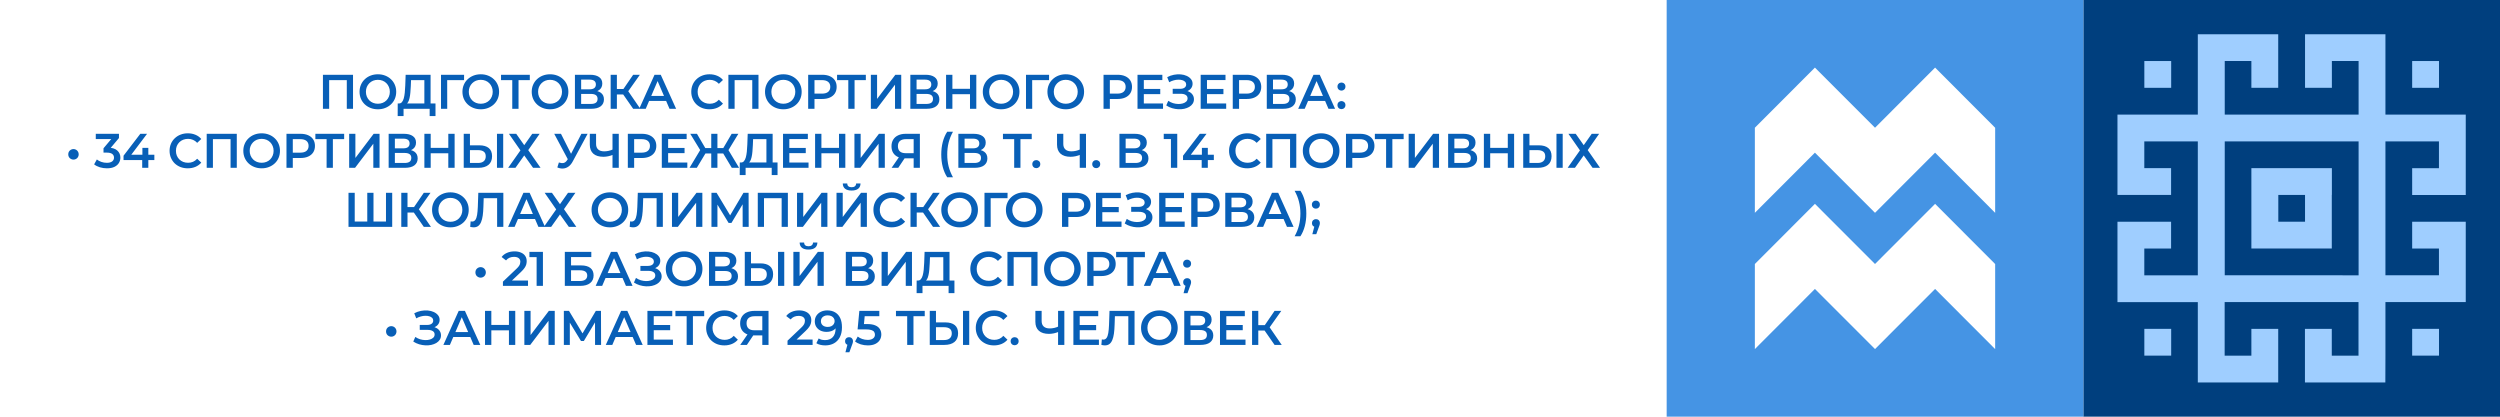
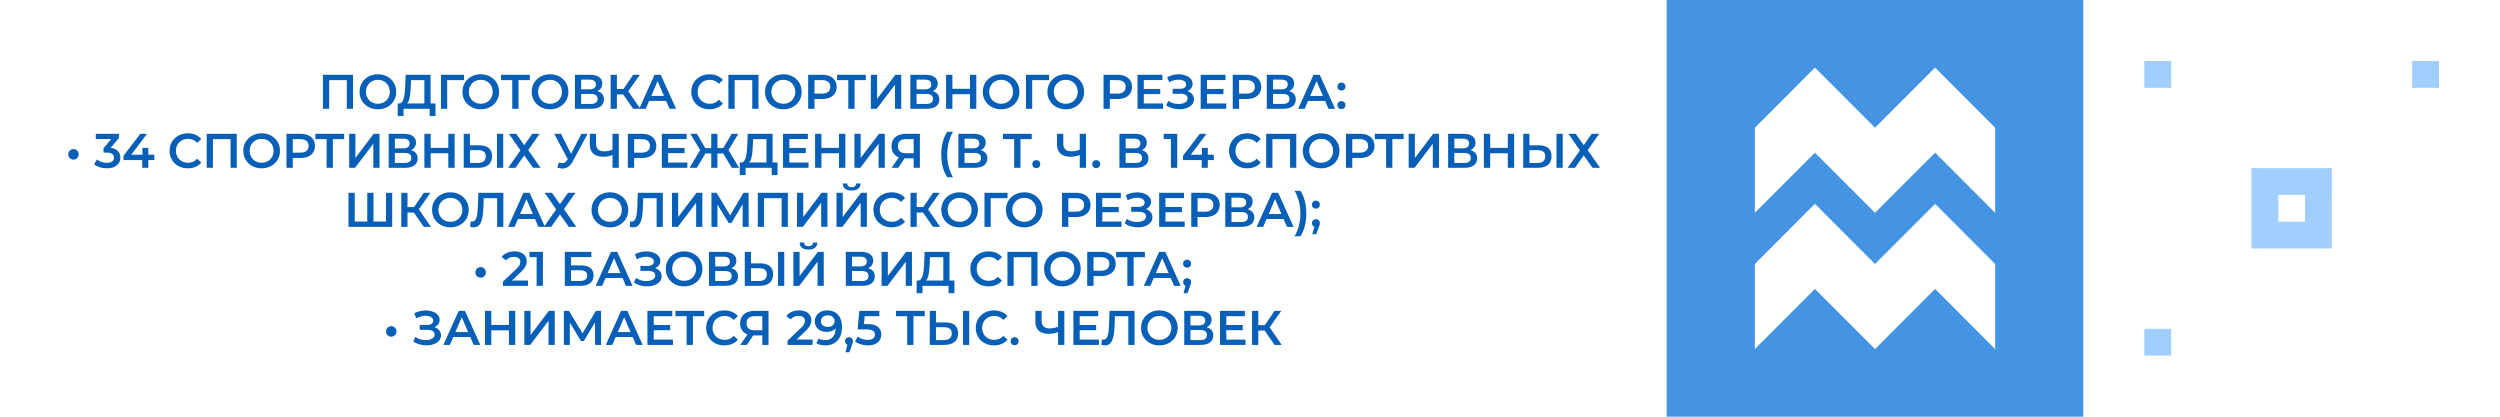
<svg xmlns="http://www.w3.org/2000/svg" width="2160" height="360" viewBox="0 0 2160 360" fill="none">
  <g filter="url(#filter0_b_708_98022)">
    <rect width="2160" height="360" fill="white" />
  </g>
-   <path d="M2160 3.14722e-05L1800 0L1800 360L2160 360L2160 3.14722e-05Z" fill="#003F7E" />
  <path d="M2107.3 52.73L2084.11 52.73L2084.11 75.87L2107.3 75.87L2107.3 52.73Z" fill="#9FCEFF" />
-   <path d="M2107.3 284.123L2084.11 284.123L2084.11 307.263L2107.3 307.263L2107.3 284.123Z" fill="#9FCEFF" />
-   <path d="M2061.02 307.295L2061.02 260.99L2130.41 260.99L2130.41 191.57L2084.11 191.57L2084.11 214.71L2107.25 214.71L2107.25 237.85L2061.02 237.85L2061.02 122.176L2107.25 122.176L2107.25 145.316L2084.11 145.316L2084.11 168.456L2130.41 168.456L2130.41 99.011L2061.02 99.011L2061.02 29.592L1991.55 29.592L1991.55 75.871L2014.74 75.871L2014.74 52.731L2037.83 52.732L2037.83 99.011L1922.18 99.011L1922.18 52.731L1945.19 52.731L1945.19 75.871L1968.38 75.871L1968.38 29.592L1898.91 29.592L1898.91 99.011L1829.49 99.011L1829.49 168.431L1875.82 168.431L1875.82 145.291L1852.68 145.291L1852.68 122.176L1898.91 122.176L1898.91 237.875L1852.68 237.875L1852.68 214.735L1875.82 214.735L1875.82 191.596L1829.49 191.596L1829.49 261.015L1898.91 261.015L1898.91 330.46L1968.38 330.46L1968.38 284.129L1945.19 284.129L1945.19 307.295L1922.1 307.295L1922.1 260.99L2037.75 260.99L2037.75 307.295L2014.66 307.295L2014.66 284.129L1991.47 284.129L1991.47 330.46L2060.94 330.46L2061.02 307.295ZM2014.74 237.85L1922.18 237.85L1922.18 122.176L2037.83 122.176L2037.83 237.875L2014.74 237.85Z" fill="#9FCEFF" />
  <path d="M2014.74 168.423L2014.74 145.283L1945.19 145.283L1945.19 214.703L2014.66 214.703L2014.66 168.423L2014.74 168.423ZM1968.46 191.563L1968.46 168.423L1991.55 168.423L1991.55 191.563L1968.46 191.563Z" fill="#9FCEFF" />
  <path d="M1875.9 52.73L1852.71 52.73L1852.71 75.87L1875.9 75.87L1875.9 52.73Z" fill="#9FCEFF" />
  <path d="M1875.9 284.123L1852.71 284.123L1852.71 307.263L1875.9 307.263L1875.9 284.123Z" fill="#9FCEFF" />
  <path d="M279.012 94V64.6H305.01V94H299.634V67.876L300.894 69.22H283.128L284.388 67.876V94H279.012ZM326.53 94.42C324.234 94.42 322.12 94.042 320.188 93.286C318.256 92.53 316.576 91.48 315.148 90.136C313.72 88.764 312.614 87.168 311.83 85.348C311.046 83.5 310.654 81.484 310.654 79.3C310.654 77.116 311.046 75.114 311.83 73.294C312.614 71.446 313.72 69.85 315.148 68.506C316.576 67.134 318.256 66.07 320.188 65.314C322.12 64.558 324.22 64.18 326.488 64.18C328.784 64.18 330.884 64.558 332.788 65.314C334.72 66.07 336.4 67.134 337.828 68.506C339.256 69.85 340.362 71.446 341.146 73.294C341.93 75.114 342.322 77.116 342.322 79.3C342.322 81.484 341.93 83.5 341.146 85.348C340.362 87.196 339.256 88.792 337.828 90.136C336.4 91.48 334.72 92.53 332.788 93.286C330.884 94.042 328.798 94.42 326.53 94.42ZM326.488 89.632C327.972 89.632 329.344 89.38 330.604 88.876C331.864 88.372 332.956 87.658 333.88 86.734C334.804 85.782 335.518 84.69 336.022 83.458C336.554 82.198 336.82 80.812 336.82 79.3C336.82 77.788 336.554 76.416 336.022 75.184C335.518 73.924 334.804 72.832 333.88 71.908C332.956 70.956 331.864 70.228 330.604 69.724C329.344 69.22 327.972 68.968 326.488 68.968C325.004 68.968 323.632 69.22 322.372 69.724C321.14 70.228 320.048 70.956 319.096 71.908C318.172 72.832 317.444 73.924 316.912 75.184C316.408 76.416 316.156 77.788 316.156 79.3C316.156 80.784 316.408 82.156 316.912 83.416C317.444 84.676 318.172 85.782 319.096 86.734C320.02 87.658 321.112 88.372 322.372 88.876C323.632 89.38 325.004 89.632 326.488 89.632ZM366.648 91.48V69.22H355.14L354.93 74.428C354.846 76.388 354.72 78.25 354.552 80.014C354.412 81.75 354.174 83.332 353.838 84.76C353.53 86.188 353.096 87.378 352.536 88.33C351.976 89.282 351.29 89.912 350.478 90.22L344.598 89.38C345.662 89.436 346.53 89.072 347.202 88.288C347.902 87.504 348.448 86.412 348.84 85.012C349.232 83.612 349.526 81.974 349.722 80.098C349.918 78.194 350.058 76.136 350.142 73.924L350.478 64.6H372.024V91.48H366.648ZM343.59 100.258L343.632 89.38H376.266V100.258H371.226V94H348.672V100.258H343.59ZM381.029 94V64.6H400.979L400.937 69.22H385.103L386.363 67.918L386.405 94H381.029ZM415.422 94.42C413.126 94.42 411.012 94.042 409.08 93.286C407.148 92.53 405.468 91.48 404.04 90.136C402.612 88.764 401.506 87.168 400.722 85.348C399.938 83.5 399.546 81.484 399.546 79.3C399.546 77.116 399.938 75.114 400.722 73.294C401.506 71.446 402.612 69.85 404.04 68.506C405.468 67.134 407.148 66.07 409.08 65.314C411.012 64.558 413.112 64.18 415.38 64.18C417.676 64.18 419.776 64.558 421.68 65.314C423.612 66.07 425.292 67.134 426.72 68.506C428.148 69.85 429.254 71.446 430.038 73.294C430.822 75.114 431.214 77.116 431.214 79.3C431.214 81.484 430.822 83.5 430.038 85.348C429.254 87.196 428.148 88.792 426.72 90.136C425.292 91.48 423.612 92.53 421.68 93.286C419.776 94.042 417.69 94.42 415.422 94.42ZM415.38 89.632C416.864 89.632 418.236 89.38 419.496 88.876C420.756 88.372 421.848 87.658 422.772 86.734C423.696 85.782 424.41 84.69 424.914 83.458C425.446 82.198 425.712 80.812 425.712 79.3C425.712 77.788 425.446 76.416 424.914 75.184C424.41 73.924 423.696 72.832 422.772 71.908C421.848 70.956 420.756 70.228 419.496 69.724C418.236 69.22 416.864 68.968 415.38 68.968C413.896 68.968 412.524 69.22 411.264 69.724C410.032 70.228 408.94 70.956 407.988 71.908C407.064 72.832 406.336 73.924 405.804 75.184C405.3 76.416 405.048 77.788 405.048 79.3C405.048 80.784 405.3 82.156 405.804 83.416C406.336 84.676 407.064 85.782 407.988 86.734C408.912 87.658 410.004 88.372 411.264 88.876C412.524 89.38 413.896 89.632 415.38 89.632ZM442.594 94V67.876L443.896 69.22H432.892V64.6H457.756V69.22H446.752L448.012 67.876V94H442.594ZM475.285 94.42C472.989 94.42 470.875 94.042 468.943 93.286C467.011 92.53 465.331 91.48 463.903 90.136C462.475 88.764 461.369 87.168 460.585 85.348C459.801 83.5 459.409 81.484 459.409 79.3C459.409 77.116 459.801 75.114 460.585 73.294C461.369 71.446 462.475 69.85 463.903 68.506C465.331 67.134 467.011 66.07 468.943 65.314C470.875 64.558 472.975 64.18 475.243 64.18C477.539 64.18 479.639 64.558 481.543 65.314C483.475 66.07 485.155 67.134 486.583 68.506C488.011 69.85 489.117 71.446 489.901 73.294C490.685 75.114 491.077 77.116 491.077 79.3C491.077 81.484 490.685 83.5 489.901 85.348C489.117 87.196 488.011 88.792 486.583 90.136C485.155 91.48 483.475 92.53 481.543 93.286C479.639 94.042 477.553 94.42 475.285 94.42ZM475.243 89.632C476.727 89.632 478.099 89.38 479.359 88.876C480.619 88.372 481.711 87.658 482.635 86.734C483.559 85.782 484.273 84.69 484.777 83.458C485.309 82.198 485.575 80.812 485.575 79.3C485.575 77.788 485.309 76.416 484.777 75.184C484.273 73.924 483.559 72.832 482.635 71.908C481.711 70.956 480.619 70.228 479.359 69.724C478.099 69.22 476.727 68.968 475.243 68.968C473.759 68.968 472.387 69.22 471.127 69.724C469.895 70.228 468.803 70.956 467.851 71.908C466.927 72.832 466.199 73.924 465.667 75.184C465.163 76.416 464.911 77.788 464.911 79.3C464.911 80.784 465.163 82.156 465.667 83.416C466.199 84.676 466.927 85.782 467.851 86.734C468.775 87.658 469.867 88.372 471.127 88.876C472.387 89.38 473.759 89.632 475.243 89.632ZM496.736 94V64.6H509.882C513.186 64.6 515.762 65.258 517.61 66.574C519.458 67.862 520.382 69.724 520.382 72.16C520.382 74.568 519.5 76.43 517.736 77.746C515.972 79.034 513.648 79.678 510.764 79.678L511.52 78.166C514.796 78.166 517.33 78.824 519.122 80.14C520.914 81.456 521.81 83.36 521.81 85.852C521.81 88.4 520.872 90.402 518.996 91.858C517.12 93.286 514.348 94 510.68 94H496.736ZM502.112 89.8H510.512C512.416 89.8 513.858 89.45 514.838 88.75C515.818 88.022 516.308 86.916 516.308 85.432C516.308 83.948 515.818 82.87 514.838 82.198C513.858 81.498 512.416 81.148 510.512 81.148H502.112V89.8ZM502.112 77.158H509.42C511.184 77.158 512.528 76.808 513.452 76.108C514.376 75.38 514.838 74.344 514.838 73C514.838 71.6 514.376 70.55 513.452 69.85C512.528 69.15 511.184 68.8 509.42 68.8H502.112V77.158ZM547.056 94L537.102 79.678L541.512 76.948L553.23 94H547.056ZM527.61 94V64.6H532.986V94H527.61ZM531.348 81.61V76.906H541.26V81.61H531.348ZM542.016 79.93L537.018 79.258L547.056 64.6H552.852L542.016 79.93ZM552.286 94L565.516 64.6H570.892L584.164 94H578.452L567.07 67.498H569.254L557.914 94H552.286ZM558.376 87.196L559.846 82.912H575.722L577.192 87.196H558.376ZM612.964 94.42C610.724 94.42 608.638 94.056 606.706 93.328C604.802 92.572 603.136 91.522 601.708 90.178C600.308 88.806 599.216 87.196 598.432 85.348C597.648 83.5 597.256 81.484 597.256 79.3C597.256 77.116 597.648 75.1 598.432 73.252C599.216 71.404 600.322 69.808 601.75 68.464C603.178 67.092 604.844 66.042 606.748 65.314C608.652 64.558 610.738 64.18 613.006 64.18C615.414 64.18 617.612 64.6 619.6 65.44C621.588 66.252 623.268 67.47 624.64 69.094L621.112 72.412C620.048 71.264 618.858 70.41 617.542 69.85C616.226 69.262 614.798 68.968 613.258 68.968C611.718 68.968 610.304 69.22 609.016 69.724C607.756 70.228 606.65 70.942 605.698 71.866C604.774 72.79 604.046 73.882 603.514 75.142C603.01 76.402 602.758 77.788 602.758 79.3C602.758 80.812 603.01 82.198 603.514 83.458C604.046 84.718 604.774 85.81 605.698 86.734C606.65 87.658 607.756 88.372 609.016 88.876C610.304 89.38 611.718 89.632 613.258 89.632C614.798 89.632 616.226 89.352 617.542 88.792C618.858 88.204 620.048 87.322 621.112 86.146L624.64 89.506C623.268 91.102 621.588 92.32 619.6 93.16C617.612 94 615.4 94.42 612.964 94.42ZM629.331 94V64.6H655.329V94H649.953V67.876L651.213 69.22H633.447L634.707 67.876V94H629.331ZM676.849 94.42C674.553 94.42 672.439 94.042 670.507 93.286C668.575 92.53 666.895 91.48 665.467 90.136C664.039 88.764 662.933 87.168 662.149 85.348C661.365 83.5 660.973 81.484 660.973 79.3C660.973 77.116 661.365 75.114 662.149 73.294C662.933 71.446 664.039 69.85 665.467 68.506C666.895 67.134 668.575 66.07 670.507 65.314C672.439 64.558 674.539 64.18 676.807 64.18C679.103 64.18 681.203 64.558 683.107 65.314C685.039 66.07 686.719 67.134 688.147 68.506C689.575 69.85 690.681 71.446 691.465 73.294C692.249 75.114 692.641 77.116 692.641 79.3C692.641 81.484 692.249 83.5 691.465 85.348C690.681 87.196 689.575 88.792 688.147 90.136C686.719 91.48 685.039 92.53 683.107 93.286C681.203 94.042 679.117 94.42 676.849 94.42ZM676.807 89.632C678.291 89.632 679.663 89.38 680.923 88.876C682.183 88.372 683.275 87.658 684.199 86.734C685.123 85.782 685.837 84.69 686.341 83.458C686.873 82.198 687.139 80.812 687.139 79.3C687.139 77.788 686.873 76.416 686.341 75.184C685.837 73.924 685.123 72.832 684.199 71.908C683.275 70.956 682.183 70.228 680.923 69.724C679.663 69.22 678.291 68.968 676.807 68.968C675.323 68.968 673.951 69.22 672.691 69.724C671.459 70.228 670.367 70.956 669.415 71.908C668.491 72.832 667.763 73.924 667.231 75.184C666.727 76.416 666.475 77.788 666.475 79.3C666.475 80.784 666.727 82.156 667.231 83.416C667.763 84.676 668.491 85.782 669.415 86.734C670.339 87.658 671.431 88.372 672.691 88.876C673.951 89.38 675.323 89.632 676.807 89.632ZM698.258 94V64.6H710.354C712.958 64.6 715.184 65.02 717.032 65.86C718.908 66.7 720.35 67.904 721.358 69.472C722.366 71.04 722.87 72.902 722.87 75.058C722.87 77.214 722.366 79.076 721.358 80.644C720.35 82.212 718.908 83.416 717.032 84.256C715.184 85.096 712.958 85.516 710.354 85.516H701.282L703.718 82.954V94H698.258ZM703.718 83.542L701.282 80.896H710.102C712.51 80.896 714.316 80.392 715.52 79.384C716.752 78.348 717.368 76.906 717.368 75.058C717.368 73.182 716.752 71.74 715.52 70.732C714.316 69.724 712.51 69.22 710.102 69.22H701.282L703.718 66.532V83.542ZM732.928 94V67.876L734.23 69.22H723.226V64.6H748.09V69.22H737.086L738.346 67.876V94H732.928ZM752.421 94V64.6H757.797V85.474L773.589 64.6H778.671V94H773.295V73.168L757.503 94H752.421ZM786.536 94V64.6H799.682C802.986 64.6 805.562 65.258 807.41 66.574C809.258 67.862 810.182 69.724 810.182 72.16C810.182 74.568 809.3 76.43 807.536 77.746C805.772 79.034 803.448 79.678 800.564 79.678L801.32 78.166C804.596 78.166 807.13 78.824 808.922 80.14C810.714 81.456 811.61 83.36 811.61 85.852C811.61 88.4 810.672 90.402 808.796 91.858C806.92 93.286 804.148 94 800.48 94H786.536ZM791.912 89.8H800.312C802.216 89.8 803.658 89.45 804.638 88.75C805.618 88.022 806.108 86.916 806.108 85.432C806.108 83.948 805.618 82.87 804.638 82.198C803.658 81.498 802.216 81.148 800.312 81.148H791.912V89.8ZM791.912 77.158H799.22C800.984 77.158 802.328 76.808 803.252 76.108C804.176 75.38 804.638 74.344 804.638 73C804.638 71.6 804.176 70.55 803.252 69.85C802.328 69.15 800.984 68.8 799.22 68.8H791.912V77.158ZM838.074 64.6H843.534V94H838.074V64.6ZM822.87 94H817.41V64.6H822.87V94ZM838.494 81.4H822.408V76.738H838.494V81.4ZM865.011 94.42C862.715 94.42 860.601 94.042 858.669 93.286C856.737 92.53 855.057 91.48 853.629 90.136C852.201 88.764 851.095 87.168 850.311 85.348C849.527 83.5 849.135 81.484 849.135 79.3C849.135 77.116 849.527 75.114 850.311 73.294C851.095 71.446 852.201 69.85 853.629 68.506C855.057 67.134 856.737 66.07 858.669 65.314C860.601 64.558 862.701 64.18 864.969 64.18C867.265 64.18 869.365 64.558 871.269 65.314C873.201 66.07 874.881 67.134 876.309 68.506C877.737 69.85 878.843 71.446 879.627 73.294C880.411 75.114 880.803 77.116 880.803 79.3C880.803 81.484 880.411 83.5 879.627 85.348C878.843 87.196 877.737 88.792 876.309 90.136C874.881 91.48 873.201 92.53 871.269 93.286C869.365 94.042 867.279 94.42 865.011 94.42ZM864.969 89.632C866.453 89.632 867.825 89.38 869.085 88.876C870.345 88.372 871.437 87.658 872.361 86.734C873.285 85.782 873.999 84.69 874.503 83.458C875.035 82.198 875.301 80.812 875.301 79.3C875.301 77.788 875.035 76.416 874.503 75.184C873.999 73.924 873.285 72.832 872.361 71.908C871.437 70.956 870.345 70.228 869.085 69.724C867.825 69.22 866.453 68.968 864.969 68.968C863.485 68.968 862.113 69.22 860.853 69.724C859.621 70.228 858.529 70.956 857.577 71.908C856.653 72.832 855.925 73.924 855.393 75.184C854.889 76.416 854.637 77.788 854.637 79.3C854.637 80.784 854.889 82.156 855.393 83.416C855.925 84.676 856.653 85.782 857.577 86.734C858.501 87.658 859.593 88.372 860.853 88.876C862.113 89.38 863.485 89.632 864.969 89.632ZM886.461 94V64.6H906.411L906.369 69.22H890.535L891.795 67.918L891.837 94H886.461ZM920.854 94.42C918.558 94.42 916.444 94.042 914.512 93.286C912.58 92.53 910.9 91.48 909.472 90.136C908.044 88.764 906.938 87.168 906.154 85.348C905.37 83.5 904.978 81.484 904.978 79.3C904.978 77.116 905.37 75.114 906.154 73.294C906.938 71.446 908.044 69.85 909.472 68.506C910.9 67.134 912.58 66.07 914.512 65.314C916.444 64.558 918.544 64.18 920.812 64.18C923.108 64.18 925.208 64.558 927.112 65.314C929.044 66.07 930.724 67.134 932.152 68.506C933.58 69.85 934.686 71.446 935.47 73.294C936.254 75.114 936.646 77.116 936.646 79.3C936.646 81.484 936.254 83.5 935.47 85.348C934.686 87.196 933.58 88.792 932.152 90.136C930.724 91.48 929.044 92.53 927.112 93.286C925.208 94.042 923.122 94.42 920.854 94.42ZM920.812 89.632C922.296 89.632 923.668 89.38 924.928 88.876C926.188 88.372 927.28 87.658 928.204 86.734C929.128 85.782 929.842 84.69 930.346 83.458C930.878 82.198 931.144 80.812 931.144 79.3C931.144 77.788 930.878 76.416 930.346 75.184C929.842 73.924 929.128 72.832 928.204 71.908C927.28 70.956 926.188 70.228 924.928 69.724C923.668 69.22 922.296 68.968 920.812 68.968C919.328 68.968 917.956 69.22 916.696 69.724C915.464 70.228 914.372 70.956 913.42 71.908C912.496 72.832 911.768 73.924 911.236 75.184C910.732 76.416 910.48 77.788 910.48 79.3C910.48 80.784 910.732 82.156 911.236 83.416C911.768 84.676 912.496 85.782 913.42 86.734C914.344 87.658 915.436 88.372 916.696 88.876C917.956 89.38 919.328 89.632 920.812 89.632ZM953.45 94V64.6H965.546C968.15 64.6 970.376 65.02 972.224 65.86C974.1 66.7 975.542 67.904 976.55 69.472C977.558 71.04 978.062 72.902 978.062 75.058C978.062 77.214 977.558 79.076 976.55 80.644C975.542 82.212 974.1 83.416 972.224 84.256C970.376 85.096 968.15 85.516 965.546 85.516H956.474L958.91 82.954V94H953.45ZM958.91 83.542L956.474 80.896H965.294C967.702 80.896 969.508 80.392 970.712 79.384C971.944 78.348 972.56 76.906 972.56 75.058C972.56 73.182 971.944 71.74 970.712 70.732C969.508 69.724 967.702 69.22 965.294 69.22H956.474L958.91 66.532V83.542ZM987.848 76.822H1002.46V81.316H987.848V76.822ZM988.268 89.422H1004.86V94H982.808V64.6H1004.27V69.178H988.268V89.422ZM1007.63 91.102L1009.39 87.112C1010.65 87.98 1012.02 88.652 1013.51 89.128C1015.02 89.576 1016.52 89.814 1018 89.842C1019.48 89.87 1020.83 89.702 1022.03 89.338C1023.26 88.974 1024.24 88.428 1024.97 87.7C1025.7 86.972 1026.06 86.062 1026.06 84.97C1026.06 83.654 1025.52 82.674 1024.43 82.03C1023.36 81.358 1021.91 81.022 1020.06 81.022H1013.21V76.738H1019.64C1021.29 76.738 1022.56 76.402 1023.46 75.73C1024.38 75.058 1024.85 74.148 1024.85 73C1024.85 72.048 1024.54 71.264 1023.92 70.648C1023.33 70.032 1022.52 69.57 1021.49 69.262C1020.48 68.954 1019.33 68.814 1018.04 68.842C1016.78 68.842 1015.47 69.038 1014.09 69.43C1012.72 69.794 1011.42 70.34 1010.19 71.068L1008.47 66.658C1010.31 65.678 1012.25 64.992 1014.26 64.6C1016.31 64.208 1018.28 64.096 1020.18 64.264C1022.09 64.432 1023.8 64.866 1025.31 65.566C1026.85 66.266 1028.08 67.19 1029 68.338C1029.93 69.458 1030.39 70.788 1030.39 72.328C1030.39 73.728 1030.01 74.974 1029.26 76.066C1028.53 77.13 1027.52 77.956 1026.23 78.544C1024.94 79.132 1023.45 79.426 1021.74 79.426L1021.95 78.082C1023.88 78.082 1025.56 78.418 1026.99 79.09C1028.44 79.734 1029.56 80.63 1030.35 81.778C1031.16 82.926 1031.57 84.256 1031.57 85.768C1031.57 87.196 1031.2 88.47 1030.47 89.59C1029.75 90.682 1028.75 91.606 1027.49 92.362C1026.23 93.09 1024.79 93.636 1023.17 94C1021.54 94.336 1019.83 94.462 1018.04 94.378C1016.25 94.294 1014.46 93.986 1012.67 93.454C1010.9 92.922 1009.22 92.138 1007.63 91.102ZM1042.42 76.822H1057.04V81.316H1042.42V76.822ZM1042.84 89.422H1059.43V94H1037.38V64.6H1058.84V69.178H1042.84V89.422ZM1065.1 94V64.6H1077.19C1079.8 64.6 1082.02 65.02 1083.87 65.86C1085.75 66.7 1087.19 67.904 1088.2 69.472C1089.2 71.04 1089.71 72.902 1089.71 75.058C1089.71 77.214 1089.2 79.076 1088.2 80.644C1087.19 82.212 1085.75 83.416 1083.87 84.256C1082.02 85.096 1079.8 85.516 1077.19 85.516H1068.12L1070.56 82.954V94H1065.1ZM1070.56 83.542L1068.12 80.896H1076.94C1079.35 80.896 1081.15 80.392 1082.36 79.384C1083.59 78.348 1084.21 76.906 1084.21 75.058C1084.21 73.182 1083.59 71.74 1082.36 70.732C1081.15 69.724 1079.35 69.22 1076.94 69.22H1068.12L1070.56 66.532V83.542ZM1094.5 94V64.6H1107.64C1110.95 64.6 1113.52 65.258 1115.37 66.574C1117.22 67.862 1118.14 69.724 1118.14 72.16C1118.14 74.568 1117.26 76.43 1115.5 77.746C1113.73 79.034 1111.41 79.678 1108.52 79.678L1109.28 78.166C1112.56 78.166 1115.09 78.824 1116.88 80.14C1118.67 81.456 1119.57 83.36 1119.57 85.852C1119.57 88.4 1118.63 90.402 1116.76 91.858C1114.88 93.286 1112.11 94 1108.44 94H1094.5ZM1099.87 89.8H1108.27C1110.18 89.8 1111.62 89.45 1112.6 88.75C1113.58 88.022 1114.07 86.916 1114.07 85.432C1114.07 83.948 1113.58 82.87 1112.6 82.198C1111.62 81.498 1110.18 81.148 1108.27 81.148H1099.87V89.8ZM1099.87 77.158H1107.18C1108.94 77.158 1110.29 76.808 1111.21 76.108C1112.14 75.38 1112.6 74.344 1112.6 73C1112.6 71.6 1112.14 70.55 1111.21 69.85C1110.29 69.15 1108.94 68.8 1107.18 68.8H1099.87V77.158ZM1121.63 94L1134.86 64.6H1140.24L1153.51 94H1147.8L1136.42 67.498H1138.6L1127.26 94H1121.63ZM1127.72 87.196L1129.19 82.912H1145.07L1146.54 87.196H1127.72ZM1159.02 78.292C1158.06 78.292 1157.25 77.97 1156.58 77.326C1155.91 76.654 1155.57 75.814 1155.57 74.806C1155.57 73.742 1155.91 72.902 1156.58 72.286C1157.25 71.642 1158.06 71.32 1159.02 71.32C1159.97 71.32 1160.78 71.642 1161.45 72.286C1162.12 72.902 1162.46 73.742 1162.46 74.806C1162.46 75.814 1162.12 76.654 1161.45 77.326C1160.78 77.97 1159.97 78.292 1159.02 78.292ZM1159.02 94.294C1158.06 94.294 1157.25 93.972 1156.58 93.328C1155.91 92.656 1155.57 91.816 1155.57 90.808C1155.57 89.744 1155.91 88.904 1156.58 88.288C1157.25 87.644 1158.06 87.322 1159.02 87.322C1159.97 87.322 1160.78 87.644 1161.45 88.288C1162.12 88.904 1162.46 89.744 1162.46 90.808C1162.46 91.816 1162.12 92.656 1161.45 93.328C1160.78 93.972 1159.97 94.294 1159.02 94.294ZM63.46 137.902C62.676 137.902 61.934 137.706 61.234 137.314C60.534 136.922 59.974 136.39 59.554 135.718C59.162 135.018 58.966 134.22 58.966 133.324C58.966 132.456 59.162 131.686 59.554 131.014C59.974 130.314 60.534 129.768 61.234 129.376C61.934 128.984 62.676 128.788 63.46 128.788C64.3 128.788 65.056 128.984 65.728 129.376C66.428 129.768 66.974 130.314 67.366 131.014C67.786 131.686 67.996 132.456 67.996 133.324C67.996 134.22 67.786 135.018 67.366 135.718C66.974 136.39 66.428 136.922 65.728 137.314C65.056 137.706 64.3 137.902 63.46 137.902ZM92.37 145.42C90.298 145.42 88.268 145.126 86.28 144.538C84.32 143.922 82.668 143.082 81.324 142.018L83.676 137.776C84.74 138.644 86.028 139.344 87.54 139.876C89.052 140.408 90.634 140.674 92.286 140.674C94.246 140.674 95.772 140.282 96.864 139.498C97.956 138.686 98.502 137.594 98.502 136.222C98.502 134.878 97.998 133.814 96.99 133.03C95.982 132.246 94.358 131.854 92.118 131.854H89.43V128.116L97.83 118.12L98.544 120.178H82.752V115.6H102.786V119.254L94.386 129.25L91.53 127.57H93.168C96.78 127.57 99.482 128.382 101.274 130.006C103.094 131.602 104.004 133.66 104.004 136.18C104.004 137.832 103.584 139.358 102.744 140.758C101.904 142.158 100.616 143.292 98.88 144.16C97.172 145 95.002 145.42 92.37 145.42ZM106.735 138.322V134.542L121.225 115.6H127.063L112.783 134.542L110.053 133.702H133.363V138.322H106.735ZM122.863 145V138.322L123.031 133.702V127.78H128.155V145H122.863ZM162.221 145.42C159.981 145.42 157.895 145.056 155.963 144.328C154.059 143.572 152.393 142.522 150.965 141.178C149.565 139.806 148.473 138.196 147.689 136.348C146.905 134.5 146.513 132.484 146.513 130.3C146.513 128.116 146.905 126.1 147.689 124.252C148.473 122.404 149.579 120.808 151.007 119.464C152.435 118.092 154.101 117.042 156.005 116.314C157.909 115.558 159.995 115.18 162.263 115.18C164.671 115.18 166.869 115.6 168.857 116.44C170.845 117.252 172.525 118.47 173.897 120.094L170.369 123.412C169.305 122.264 168.115 121.41 166.799 120.85C165.483 120.262 164.055 119.968 162.515 119.968C160.975 119.968 159.561 120.22 158.273 120.724C157.013 121.228 155.907 121.942 154.955 122.866C154.031 123.79 153.303 124.882 152.771 126.142C152.267 127.402 152.015 128.788 152.015 130.3C152.015 131.812 152.267 133.198 152.771 134.458C153.303 135.718 154.031 136.81 154.955 137.734C155.907 138.658 157.013 139.372 158.273 139.876C159.561 140.38 160.975 140.632 162.515 140.632C164.055 140.632 165.483 140.352 166.799 139.792C168.115 139.204 169.305 138.322 170.369 137.146L173.897 140.506C172.525 142.102 170.845 143.32 168.857 144.16C166.869 145 164.657 145.42 162.221 145.42ZM178.588 145V115.6H204.586V145H199.21V118.876L200.47 120.22H182.704L183.964 118.876V145H178.588ZM226.106 145.42C223.81 145.42 221.696 145.042 219.764 144.286C217.832 143.53 216.152 142.48 214.724 141.136C213.296 139.764 212.19 138.168 211.406 136.348C210.622 134.5 210.23 132.484 210.23 130.3C210.23 128.116 210.622 126.114 211.406 124.294C212.19 122.446 213.296 120.85 214.724 119.506C216.152 118.134 217.832 117.07 219.764 116.314C221.696 115.558 223.796 115.18 226.064 115.18C228.36 115.18 230.46 115.558 232.364 116.314C234.296 117.07 235.976 118.134 237.404 119.506C238.832 120.85 239.938 122.446 240.722 124.294C241.506 126.114 241.898 128.116 241.898 130.3C241.898 132.484 241.506 134.5 240.722 136.348C239.938 138.196 238.832 139.792 237.404 141.136C235.976 142.48 234.296 143.53 232.364 144.286C230.46 145.042 228.374 145.42 226.106 145.42ZM226.064 140.632C227.548 140.632 228.92 140.38 230.18 139.876C231.44 139.372 232.532 138.658 233.456 137.734C234.38 136.782 235.094 135.69 235.598 134.458C236.13 133.198 236.396 131.812 236.396 130.3C236.396 128.788 236.13 127.416 235.598 126.184C235.094 124.924 234.38 123.832 233.456 122.908C232.532 121.956 231.44 121.228 230.18 120.724C228.92 120.22 227.548 119.968 226.064 119.968C224.58 119.968 223.208 120.22 221.948 120.724C220.716 121.228 219.624 121.956 218.672 122.908C217.748 123.832 217.02 124.924 216.488 126.184C215.984 127.416 215.732 128.788 215.732 130.3C215.732 131.784 215.984 133.156 216.488 134.416C217.02 135.676 217.748 136.782 218.672 137.734C219.596 138.658 220.688 139.372 221.948 139.876C223.208 140.38 224.58 140.632 226.064 140.632ZM247.515 145V115.6H259.611C262.215 115.6 264.441 116.02 266.289 116.86C268.165 117.7 269.607 118.904 270.615 120.472C271.623 122.04 272.127 123.902 272.127 126.058C272.127 128.214 271.623 130.076 270.615 131.644C269.607 133.212 268.165 134.416 266.289 135.256C264.441 136.096 262.215 136.516 259.611 136.516H250.539L252.975 133.954V145H247.515ZM252.975 134.542L250.539 131.896H259.359C261.767 131.896 263.573 131.392 264.777 130.384C266.009 129.348 266.625 127.906 266.625 126.058C266.625 124.182 266.009 122.74 264.777 121.732C263.573 120.724 261.767 120.22 259.359 120.22H250.539L252.975 117.532V134.542ZM282.185 145V118.876L283.487 120.22H272.483V115.6H297.347V120.22H286.343L287.603 118.876V145H282.185ZM301.678 145V115.6H307.054V136.474L322.846 115.6H327.928V145H322.552V124.168L306.76 145H301.678ZM335.793 145V115.6H348.939C352.243 115.6 354.819 116.258 356.667 117.574C358.515 118.862 359.439 120.724 359.439 123.16C359.439 125.568 358.557 127.43 356.793 128.746C355.029 130.034 352.705 130.678 349.821 130.678L350.577 129.166C353.853 129.166 356.387 129.824 358.179 131.14C359.971 132.456 360.867 134.36 360.867 136.852C360.867 139.4 359.929 141.402 358.053 142.858C356.177 144.286 353.405 145 349.737 145H335.793ZM341.169 140.8H349.569C351.473 140.8 352.915 140.45 353.895 139.75C354.875 139.022 355.365 137.916 355.365 136.432C355.365 134.948 354.875 133.87 353.895 133.198C352.915 132.498 351.473 132.148 349.569 132.148H341.169V140.8ZM341.169 128.158H348.477C350.241 128.158 351.585 127.808 352.509 127.108C353.433 126.38 353.895 125.344 353.895 124C353.895 122.6 353.433 121.55 352.509 120.85C351.585 120.15 350.241 119.8 348.477 119.8H341.169V128.158ZM387.331 115.6H392.791V145H387.331V115.6ZM372.127 145H366.667V115.6H372.127V145ZM387.751 132.4H371.665V127.738H387.751V132.4ZM414.184 125.554C417.684 125.554 420.386 126.338 422.29 127.906C424.194 129.474 425.146 131.826 425.146 134.962C425.146 138.266 424.096 140.772 421.996 142.48C419.924 144.16 417.026 145 413.302 145H400.66V115.6H406.036V125.554H414.184ZM413.05 140.8C415.15 140.8 416.774 140.31 417.922 139.33C419.098 138.35 419.686 136.922 419.686 135.046C419.686 133.198 419.112 131.854 417.964 131.014C416.816 130.146 415.178 129.712 413.05 129.712H406.036V140.8H413.05ZM429.388 145V115.6H434.764V145H429.388ZM439.71 115.6H446.01L452.94 125.428L459.87 115.6H466.254L456.384 129.712L467.052 145H460.584L452.94 134.29L445.338 145H439.038L449.664 129.922L439.71 115.6ZM482.876 140.38C484.416 140.912 485.774 141.052 486.95 140.8C488.126 140.548 489.176 139.694 490.1 138.238L491.528 136.012L492.074 135.424L502.322 115.6H507.698L494.93 139.33C493.894 141.318 492.662 142.83 491.234 143.866C489.806 144.902 488.266 145.476 486.614 145.588C484.99 145.728 483.296 145.42 481.532 144.664L482.876 140.38ZM491.948 140.128L478.844 115.6H484.682L494.93 135.928L491.948 140.128ZM530.044 133.576C528.504 134.22 527.006 134.696 525.55 135.004C524.094 135.312 522.68 135.466 521.308 135.466C517.556 135.466 514.658 134.57 512.614 132.778C510.598 130.958 509.59 128.354 509.59 124.966V115.6H515.008V124.378C515.008 126.45 515.61 128.032 516.814 129.124C518.018 130.216 519.74 130.762 521.98 130.762C523.324 130.762 524.668 130.608 526.012 130.3C527.384 129.992 528.7 129.516 529.96 128.872L530.044 133.576ZM529.204 145V115.6H534.622V145H529.204ZM542.442 145V115.6H554.538C557.142 115.6 559.368 116.02 561.216 116.86C563.092 117.7 564.534 118.904 565.542 120.472C566.55 122.04 567.054 123.902 567.054 126.058C567.054 128.214 566.55 130.076 565.542 131.644C564.534 133.212 563.092 134.416 561.216 135.256C559.368 136.096 557.142 136.516 554.538 136.516H545.466L547.902 133.954V145H542.442ZM547.902 134.542L545.466 131.896H554.286C556.694 131.896 558.5 131.392 559.704 130.384C560.936 129.348 561.552 127.906 561.552 126.058C561.552 124.182 560.936 122.74 559.704 121.732C558.5 120.724 556.694 120.22 554.286 120.22H545.466L547.902 117.532V134.542ZM576.839 127.822H591.455V132.316H576.839V127.822ZM577.259 140.422H593.849V145H571.799V115.6H593.261V120.178H577.259V140.422ZM632.284 145L623.716 130.678L628.336 127.948L638.584 145H632.284ZM618.256 132.61V127.906H627.118V132.61H618.256ZM628.63 130.93L623.548 130.258L632.158 115.6H637.954L628.63 130.93ZM602.044 145H595.744L605.992 127.948L610.654 130.678L602.044 145ZM619.852 145H614.518V115.6H619.852V145ZM616.114 132.61H607.21V127.906H616.114V132.61ZM605.74 130.93L596.374 115.6H602.17L610.738 130.258L605.74 130.93ZM662.184 142.48V120.22H650.676L650.466 125.428C650.382 127.388 650.256 129.25 650.088 131.014C649.948 132.75 649.71 134.332 649.374 135.76C649.066 137.188 648.632 138.378 648.072 139.33C647.512 140.282 646.826 140.912 646.014 141.22L640.134 140.38C641.198 140.436 642.066 140.072 642.738 139.288C643.438 138.504 643.984 137.412 644.376 136.012C644.768 134.612 645.062 132.974 645.258 131.098C645.454 129.194 645.594 127.136 645.678 124.924L646.014 115.6H667.56V142.48H662.184ZM639.126 151.258L639.168 140.38H671.802V151.258H666.762V145H644.208V151.258H639.126ZM681.564 127.822H696.18V132.316H681.564V127.822ZM681.984 140.422H698.574V145H676.524V115.6H697.986V120.178H681.984V140.422ZM724.904 115.6H730.364V145H724.904V115.6ZM709.7 145H704.24V115.6H709.7V145ZM725.324 132.4H709.238V127.738H725.324V132.4ZM738.233 145V115.6H743.609V136.474L759.401 115.6H764.483V145H759.107V124.168L743.315 145H738.233ZM789.4 145V135.592L790.744 136.81H782.134C779.67 136.81 777.542 136.404 775.75 135.592C773.986 134.752 772.628 133.562 771.676 132.022C770.724 130.454 770.248 128.578 770.248 126.394C770.248 124.126 770.752 122.194 771.76 120.598C772.768 118.974 774.196 117.742 776.044 116.902C777.892 116.034 780.062 115.6 782.554 115.6H794.776V145H789.4ZM770.332 145L777.598 134.5H783.1L776.086 145H770.332ZM789.4 133.828V118.708L790.744 120.22H782.722C780.482 120.22 778.76 120.738 777.556 121.774C776.38 122.782 775.792 124.294 775.792 126.31C775.792 128.242 776.352 129.74 777.472 130.804C778.62 131.84 780.3 132.358 782.512 132.358H790.744L789.4 133.828ZM818.372 153.148C816.72 150.6 815.446 147.66 814.55 144.328C813.682 140.968 813.248 137.356 813.248 133.492C813.248 129.628 813.682 126.016 814.55 122.656C815.446 119.268 816.72 116.328 818.372 113.836H823.37C821.662 116.916 820.402 120.066 819.59 123.286C818.806 126.478 818.414 129.88 818.414 133.492C818.414 137.104 818.806 140.52 819.59 143.74C820.402 146.932 821.662 150.068 823.37 153.148H818.372ZM828.018 145V115.6H841.164C844.468 115.6 847.044 116.258 848.892 117.574C850.74 118.862 851.664 120.724 851.664 123.16C851.664 125.568 850.782 127.43 849.018 128.746C847.254 130.034 844.93 130.678 842.046 130.678L842.802 129.166C846.078 129.166 848.612 129.824 850.404 131.14C852.196 132.456 853.092 134.36 853.092 136.852C853.092 139.4 852.154 141.402 850.278 142.858C848.402 144.286 845.63 145 841.962 145H828.018ZM833.394 140.8H841.794C843.698 140.8 845.14 140.45 846.12 139.75C847.1 139.022 847.59 137.916 847.59 136.432C847.59 134.948 847.1 133.87 846.12 133.198C845.14 132.498 843.698 132.148 841.794 132.148H833.394V140.8ZM833.394 128.158H840.702C842.466 128.158 843.81 127.808 844.734 127.108C845.658 126.38 846.12 125.344 846.12 124C846.12 122.6 845.658 121.55 844.734 120.85C843.81 120.15 842.466 119.8 840.702 119.8H833.394V128.158ZM876.254 145V118.876L877.556 120.22H866.552V115.6H891.416V120.22H880.412L881.672 118.876V145H876.254ZM895.359 145.294C894.407 145.294 893.595 144.972 892.923 144.328C892.251 143.656 891.915 142.816 891.915 141.808C891.915 140.744 892.251 139.904 892.923 139.288C893.595 138.644 894.407 138.322 895.359 138.322C896.311 138.322 897.123 138.644 897.795 139.288C898.467 139.904 898.803 140.744 898.803 141.808C898.803 142.816 898.467 143.656 897.795 144.328C897.123 144.972 896.311 145.294 895.359 145.294ZM933.726 133.576C932.186 134.22 930.688 134.696 929.232 135.004C927.776 135.312 926.362 135.466 924.99 135.466C921.238 135.466 918.34 134.57 916.296 132.778C914.28 130.958 913.272 128.354 913.272 124.966V115.6H918.69V124.378C918.69 126.45 919.292 128.032 920.496 129.124C921.7 130.216 923.422 130.762 925.662 130.762C927.006 130.762 928.35 130.608 929.694 130.3C931.066 129.992 932.382 129.516 933.642 128.872L933.726 133.576ZM932.886 145V115.6H938.304V145H932.886ZM947.132 145.294C946.18 145.294 945.368 144.972 944.696 144.328C944.024 143.656 943.688 142.816 943.688 141.808C943.688 140.744 944.024 139.904 944.696 139.288C945.368 138.644 946.18 138.322 947.132 138.322C948.084 138.322 948.896 138.644 949.568 139.288C950.24 139.904 950.576 140.744 950.576 141.808C950.576 142.816 950.24 143.656 949.568 144.328C948.896 144.972 948.084 145.294 947.132 145.294ZM967.187 145V115.6H980.333C983.637 115.6 986.213 116.258 988.061 117.574C989.909 118.862 990.833 120.724 990.833 123.16C990.833 125.568 989.951 127.43 988.187 128.746C986.423 130.034 984.099 130.678 981.215 130.678L981.971 129.166C985.247 129.166 987.781 129.824 989.573 131.14C991.365 132.456 992.261 134.36 992.261 136.852C992.261 139.4 991.323 141.402 989.447 142.858C987.571 144.286 984.799 145 981.131 145H967.187ZM972.563 140.8H980.963C982.867 140.8 984.309 140.45 985.289 139.75C986.269 139.022 986.759 137.916 986.759 136.432C986.759 134.948 986.269 133.87 985.289 133.198C984.309 132.498 982.867 132.148 980.963 132.148H972.563V140.8ZM972.563 128.158H979.871C981.635 128.158 982.979 127.808 983.903 127.108C984.827 126.38 985.289 125.344 985.289 124C985.289 122.6 984.827 121.55 983.903 120.85C982.979 120.15 981.635 119.8 979.871 119.8H972.563V128.158ZM1011.68 145V117.7L1014.08 120.178H1005.47V115.6H1017.14V145H1011.68ZM1022.14 138.322V134.542L1036.63 115.6H1042.46L1028.18 134.542L1025.45 133.702H1048.76V138.322H1022.14ZM1038.26 145V138.322L1038.43 133.702V127.78H1043.56V145H1038.26ZM1077.62 145.42C1075.38 145.42 1073.3 145.056 1071.36 144.328C1069.46 143.572 1067.79 142.522 1066.37 141.178C1064.97 139.806 1063.87 138.196 1063.09 136.348C1062.31 134.5 1061.91 132.484 1061.91 130.3C1061.91 128.116 1062.31 126.1 1063.09 124.252C1063.87 122.404 1064.98 120.808 1066.41 119.464C1067.84 118.092 1069.5 117.042 1071.41 116.314C1073.31 115.558 1075.4 115.18 1077.66 115.18C1080.07 115.18 1082.27 115.6 1084.26 116.44C1086.25 117.252 1087.93 118.47 1089.3 120.094L1085.77 123.412C1084.71 122.264 1083.52 121.41 1082.2 120.85C1080.88 120.262 1079.46 119.968 1077.92 119.968C1076.38 119.968 1074.96 120.22 1073.67 120.724C1072.41 121.228 1071.31 121.942 1070.36 122.866C1069.43 123.79 1068.7 124.882 1068.17 126.142C1067.67 127.402 1067.42 128.788 1067.42 130.3C1067.42 131.812 1067.67 133.198 1068.17 134.458C1068.7 135.718 1069.43 136.81 1070.36 137.734C1071.31 138.658 1072.41 139.372 1073.67 139.876C1074.96 140.38 1076.38 140.632 1077.92 140.632C1079.46 140.632 1080.88 140.352 1082.2 139.792C1083.52 139.204 1084.71 138.322 1085.77 137.146L1089.3 140.506C1087.93 142.102 1086.25 143.32 1084.26 144.16C1082.27 145 1080.06 145.42 1077.62 145.42ZM1093.99 145V115.6H1119.99V145H1114.61V118.876L1115.87 120.22H1098.11L1099.37 118.876V145H1093.99ZM1141.51 145.42C1139.21 145.42 1137.1 145.042 1135.17 144.286C1133.23 143.53 1131.55 142.48 1130.13 141.136C1128.7 139.764 1127.59 138.168 1126.81 136.348C1126.02 134.5 1125.63 132.484 1125.63 130.3C1125.63 128.116 1126.02 126.114 1126.81 124.294C1127.59 122.446 1128.7 120.85 1130.13 119.506C1131.55 118.134 1133.23 117.07 1135.17 116.314C1137.1 115.558 1139.2 115.18 1141.47 115.18C1143.76 115.18 1145.86 115.558 1147.77 116.314C1149.7 117.07 1151.38 118.134 1152.81 119.506C1154.23 120.85 1155.34 122.446 1156.12 124.294C1156.91 126.114 1157.3 128.116 1157.3 130.3C1157.3 132.484 1156.91 134.5 1156.12 136.348C1155.34 138.196 1154.23 139.792 1152.81 141.136C1151.38 142.48 1149.7 143.53 1147.77 144.286C1145.86 145.042 1143.78 145.42 1141.51 145.42ZM1141.47 140.632C1142.95 140.632 1144.32 140.38 1145.58 139.876C1146.84 139.372 1147.93 138.658 1148.86 137.734C1149.78 136.782 1150.5 135.69 1151 134.458C1151.53 133.198 1151.8 131.812 1151.8 130.3C1151.8 128.788 1151.53 127.416 1151 126.184C1150.5 124.924 1149.78 123.832 1148.86 122.908C1147.93 121.956 1146.84 121.228 1145.58 120.724C1144.32 120.22 1142.95 119.968 1141.47 119.968C1139.98 119.968 1138.61 120.22 1137.35 120.724C1136.12 121.228 1135.03 121.956 1134.07 122.908C1133.15 123.832 1132.42 124.924 1131.89 126.184C1131.39 127.416 1131.13 128.788 1131.13 130.3C1131.13 131.784 1131.39 133.156 1131.89 134.416C1132.42 135.676 1133.15 136.782 1134.07 137.734C1135 138.658 1136.09 139.372 1137.35 139.876C1138.61 140.38 1139.98 140.632 1141.47 140.632ZM1162.92 145V115.6H1175.01C1177.62 115.6 1179.84 116.02 1181.69 116.86C1183.57 117.7 1185.01 118.904 1186.02 120.472C1187.02 122.04 1187.53 123.902 1187.53 126.058C1187.53 128.214 1187.02 130.076 1186.02 131.644C1185.01 133.212 1183.57 134.416 1181.69 135.256C1179.84 136.096 1177.62 136.516 1175.01 136.516H1165.94L1168.38 133.954V145H1162.92ZM1168.38 134.542L1165.94 131.896H1174.76C1177.17 131.896 1178.97 131.392 1180.18 130.384C1181.41 129.348 1182.03 127.906 1182.03 126.058C1182.03 124.182 1181.41 122.74 1180.18 121.732C1178.97 120.724 1177.17 120.22 1174.76 120.22H1165.94L1168.38 117.532V134.542ZM1197.59 145V118.876L1198.89 120.22H1187.88V115.6H1212.75V120.22H1201.74L1203 118.876V145H1197.59ZM1217.08 145V115.6H1222.46V136.474L1238.25 115.6H1243.33V145H1237.95V124.168L1222.16 145H1217.08ZM1251.19 145V115.6H1264.34C1267.64 115.6 1270.22 116.258 1272.07 117.574C1273.92 118.862 1274.84 120.724 1274.84 123.16C1274.84 125.568 1273.96 127.43 1272.19 128.746C1270.43 130.034 1268.11 130.678 1265.22 130.678L1265.98 129.166C1269.25 129.166 1271.79 129.824 1273.58 131.14C1275.37 132.456 1276.27 134.36 1276.27 136.852C1276.27 139.4 1275.33 141.402 1273.45 142.858C1271.58 144.286 1268.81 145 1265.14 145H1251.19ZM1256.57 140.8H1264.97C1266.87 140.8 1268.32 140.45 1269.3 139.75C1270.28 139.022 1270.77 137.916 1270.77 136.432C1270.77 134.948 1270.28 133.87 1269.3 133.198C1268.32 132.498 1266.87 132.148 1264.97 132.148H1256.57V140.8ZM1256.57 128.158H1263.88C1265.64 128.158 1266.99 127.808 1267.91 127.108C1268.83 126.38 1269.3 125.344 1269.3 124C1269.3 122.6 1268.83 121.55 1267.91 120.85C1266.99 120.15 1265.64 119.8 1263.88 119.8H1256.57V128.158ZM1302.73 115.6H1308.19V145H1302.73V115.6ZM1287.53 145H1282.07V115.6H1287.53V145ZM1303.15 132.4H1287.07V127.738H1303.15V132.4ZM1329.59 125.554C1333.09 125.554 1335.79 126.338 1337.69 127.906C1339.6 129.474 1340.55 131.826 1340.55 134.962C1340.55 138.266 1339.5 140.772 1337.4 142.48C1335.33 144.16 1332.43 145 1328.7 145H1316.06V115.6H1321.44V125.554H1329.59ZM1328.45 140.8C1330.55 140.8 1332.18 140.31 1333.32 139.33C1334.5 138.35 1335.09 136.922 1335.09 135.046C1335.09 133.198 1334.51 131.854 1333.37 131.014C1332.22 130.146 1330.58 129.712 1328.45 129.712H1321.44V140.8H1328.45ZM1344.79 145V115.6H1350.17V145H1344.79ZM1355.11 115.6H1361.41L1368.34 125.428L1375.27 115.6H1381.66L1371.79 129.712L1382.45 145H1375.99L1368.34 134.29L1360.74 145H1354.44L1365.07 129.922L1355.11 115.6ZM318.539 191.38L317.321 192.724V166.6H322.697V192.724L321.395 191.38H334.793L333.491 192.724V166.6H338.867V196H301.109V166.6H306.485V192.724L305.225 191.38H318.539ZM366.154 196L356.2 181.678L360.61 178.948L372.328 196H366.154ZM346.708 196V166.6H352.084V196H346.708ZM350.446 183.61V178.906H360.358V183.61H350.446ZM361.114 181.93L356.116 181.258L366.154 166.6H371.95L361.114 181.93ZM389.182 196.42C386.886 196.42 384.772 196.042 382.84 195.286C380.908 194.53 379.228 193.48 377.8 192.136C376.372 190.764 375.266 189.168 374.482 187.348C373.698 185.5 373.306 183.484 373.306 181.3C373.306 179.116 373.698 177.114 374.482 175.294C375.266 173.446 376.372 171.85 377.8 170.506C379.228 169.134 380.908 168.07 382.84 167.314C384.772 166.558 386.872 166.18 389.14 166.18C391.436 166.18 393.536 166.558 395.44 167.314C397.372 168.07 399.052 169.134 400.48 170.506C401.908 171.85 403.014 173.446 403.798 175.294C404.582 177.114 404.974 179.116 404.974 181.3C404.974 183.484 404.582 185.5 403.798 187.348C403.014 189.196 401.908 190.792 400.48 192.136C399.052 193.48 397.372 194.53 395.44 195.286C393.536 196.042 391.45 196.42 389.182 196.42ZM389.14 191.632C390.624 191.632 391.996 191.38 393.256 190.876C394.516 190.372 395.608 189.658 396.532 188.734C397.456 187.782 398.17 186.69 398.674 185.458C399.206 184.198 399.472 182.812 399.472 181.3C399.472 179.788 399.206 178.416 398.674 177.184C398.17 175.924 397.456 174.832 396.532 173.908C395.608 172.956 394.516 172.228 393.256 171.724C391.996 171.22 390.624 170.968 389.14 170.968C387.656 170.968 386.284 171.22 385.024 171.724C383.792 172.228 382.7 172.956 381.748 173.908C380.824 174.832 380.096 175.924 379.564 177.184C379.06 178.416 378.808 179.788 378.808 181.3C378.808 182.784 379.06 184.156 379.564 185.416C380.096 186.676 380.824 187.782 381.748 188.734C382.672 189.658 383.764 190.372 385.024 190.876C386.284 191.38 387.656 191.632 389.14 191.632ZM409.224 196.42C408.748 196.42 408.272 196.378 407.796 196.294C407.32 196.21 406.802 196.112 406.242 196L406.62 191.254C407.012 191.366 407.432 191.422 407.88 191.422C409.056 191.422 409.994 190.946 410.694 189.994C411.394 189.014 411.898 187.586 412.206 185.71C412.514 183.834 412.724 181.524 412.836 178.78L413.256 166.6H434.886V196H429.51V169.876L430.77 171.22H416.784L417.96 169.834L417.666 178.57C417.582 181.482 417.386 184.044 417.078 186.256C416.77 188.468 416.294 190.33 415.65 191.842C415.034 193.326 414.208 194.46 413.172 195.244C412.136 196.028 410.82 196.42 409.224 196.42ZM438.999 196L452.229 166.6H457.605L470.877 196H465.165L453.783 169.498H455.967L444.627 196H438.999ZM445.089 189.196L446.559 184.912H462.435L463.905 189.196H445.089ZM470.591 166.6H476.891L483.821 176.428L490.751 166.6H497.135L487.265 180.712L497.933 196H491.465L483.821 185.29L476.219 196H469.919L480.545 180.922L470.591 166.6ZM526.986 196.42C524.69 196.42 522.576 196.042 520.644 195.286C518.712 194.53 517.032 193.48 515.604 192.136C514.176 190.764 513.07 189.168 512.286 187.348C511.502 185.5 511.11 183.484 511.11 181.3C511.11 179.116 511.502 177.114 512.286 175.294C513.07 173.446 514.176 171.85 515.604 170.506C517.032 169.134 518.712 168.07 520.644 167.314C522.576 166.558 524.676 166.18 526.944 166.18C529.24 166.18 531.34 166.558 533.244 167.314C535.176 168.07 536.856 169.134 538.284 170.506C539.712 171.85 540.818 173.446 541.602 175.294C542.386 177.114 542.778 179.116 542.778 181.3C542.778 183.484 542.386 185.5 541.602 187.348C540.818 189.196 539.712 190.792 538.284 192.136C536.856 193.48 535.176 194.53 533.244 195.286C531.34 196.042 529.254 196.42 526.986 196.42ZM526.944 191.632C528.428 191.632 529.8 191.38 531.06 190.876C532.32 190.372 533.412 189.658 534.336 188.734C535.26 187.782 535.974 186.69 536.478 185.458C537.01 184.198 537.276 182.812 537.276 181.3C537.276 179.788 537.01 178.416 536.478 177.184C535.974 175.924 535.26 174.832 534.336 173.908C533.412 172.956 532.32 172.228 531.06 171.724C529.8 171.22 528.428 170.968 526.944 170.968C525.46 170.968 524.088 171.22 522.828 171.724C521.596 172.228 520.504 172.956 519.552 173.908C518.628 174.832 517.9 175.924 517.368 177.184C516.864 178.416 516.612 179.788 516.612 181.3C516.612 182.784 516.864 184.156 517.368 185.416C517.9 186.676 518.628 187.782 519.552 188.734C520.476 189.658 521.568 190.372 522.828 190.876C524.088 191.38 525.46 191.632 526.944 191.632ZM547.028 196.42C546.552 196.42 546.076 196.378 545.6 196.294C545.124 196.21 544.606 196.112 544.046 196L544.424 191.254C544.816 191.366 545.236 191.422 545.684 191.422C546.86 191.422 547.798 190.946 548.498 189.994C549.198 189.014 549.702 187.586 550.01 185.71C550.318 183.834 550.528 181.524 550.64 178.78L551.06 166.6H572.69V196H567.314V169.876L568.574 171.22H554.588L555.764 169.834L555.47 178.57C555.386 181.482 555.19 184.044 554.882 186.256C554.574 188.468 554.098 190.33 553.454 191.842C552.838 193.326 552.012 194.46 550.976 195.244C549.94 196.028 548.624 196.42 547.028 196.42ZM580.583 196V166.6H585.959V187.474L601.751 166.6H606.833V196H601.457V175.168L585.665 196H580.583ZM614.698 196V166.6H619.15L632.044 188.062H629.65L642.334 166.6H646.786L646.87 196H641.662L641.62 174.706H642.712L631.96 192.64H629.524L618.604 174.706H619.864V196H614.698ZM654.72 196V166.6H680.718V196H675.342V169.876L676.602 171.22H658.836L660.096 169.876V196H654.72ZM688.63 196V166.6H694.006V187.474L709.798 166.6H714.88V196H709.504V175.168L693.712 196H688.63ZM722.745 196V166.6H728.121V187.474L743.913 166.6H748.995V196H743.619V175.168L727.827 196H722.745ZM735.807 164.626C733.287 164.626 731.383 164.094 730.095 163.03C728.835 161.966 728.191 160.468 728.163 158.536H731.985C732.013 159.572 732.349 160.37 732.993 160.93C733.665 161.49 734.603 161.77 735.807 161.77C737.011 161.77 737.949 161.49 738.621 160.93C739.321 160.37 739.685 159.572 739.713 158.536H743.493C743.465 160.468 742.807 161.966 741.519 163.03C740.231 164.094 738.327 164.626 735.807 164.626ZM770.342 196.42C768.102 196.42 766.016 196.056 764.084 195.328C762.18 194.572 760.514 193.522 759.086 192.178C757.686 190.806 756.594 189.196 755.81 187.348C755.026 185.5 754.634 183.484 754.634 181.3C754.634 179.116 755.026 177.1 755.81 175.252C756.594 173.404 757.7 171.808 759.128 170.464C760.556 169.092 762.222 168.042 764.126 167.314C766.03 166.558 768.116 166.18 770.384 166.18C772.792 166.18 774.99 166.6 776.978 167.44C778.966 168.252 780.646 169.47 782.018 171.094L778.49 174.412C777.426 173.264 776.236 172.41 774.92 171.85C773.604 171.262 772.176 170.968 770.636 170.968C769.096 170.968 767.682 171.22 766.394 171.724C765.134 172.228 764.028 172.942 763.076 173.866C762.152 174.79 761.424 175.882 760.892 177.142C760.388 178.402 760.136 179.788 760.136 181.3C760.136 182.812 760.388 184.198 760.892 185.458C761.424 186.718 762.152 187.81 763.076 188.734C764.028 189.658 765.134 190.372 766.394 190.876C767.682 191.38 769.096 191.632 770.636 191.632C772.176 191.632 773.604 191.352 774.92 190.792C776.236 190.204 777.426 189.322 778.49 188.146L782.018 191.506C780.646 193.102 778.966 194.32 776.978 195.16C774.99 196 772.778 196.42 770.342 196.42ZM806.114 196L796.16 181.678L800.57 178.948L812.288 196H806.114ZM786.668 196V166.6H792.044V196H786.668ZM790.406 183.61V178.906H800.318V183.61H790.406ZM801.074 181.93L796.076 181.258L806.114 166.6H811.91L801.074 181.93ZM829.142 196.42C826.846 196.42 824.732 196.042 822.8 195.286C820.868 194.53 819.188 193.48 817.76 192.136C816.332 190.764 815.226 189.168 814.442 187.348C813.658 185.5 813.266 183.484 813.266 181.3C813.266 179.116 813.658 177.114 814.442 175.294C815.226 173.446 816.332 171.85 817.76 170.506C819.188 169.134 820.868 168.07 822.8 167.314C824.732 166.558 826.832 166.18 829.1 166.18C831.396 166.18 833.496 166.558 835.4 167.314C837.332 168.07 839.012 169.134 840.44 170.506C841.868 171.85 842.974 173.446 843.758 175.294C844.542 177.114 844.934 179.116 844.934 181.3C844.934 183.484 844.542 185.5 843.758 187.348C842.974 189.196 841.868 190.792 840.44 192.136C839.012 193.48 837.332 194.53 835.4 195.286C833.496 196.042 831.41 196.42 829.142 196.42ZM829.1 191.632C830.584 191.632 831.956 191.38 833.216 190.876C834.476 190.372 835.568 189.658 836.492 188.734C837.416 187.782 838.13 186.69 838.634 185.458C839.166 184.198 839.432 182.812 839.432 181.3C839.432 179.788 839.166 178.416 838.634 177.184C838.13 175.924 837.416 174.832 836.492 173.908C835.568 172.956 834.476 172.228 833.216 171.724C831.956 171.22 830.584 170.968 829.1 170.968C827.616 170.968 826.244 171.22 824.984 171.724C823.752 172.228 822.66 172.956 821.708 173.908C820.784 174.832 820.056 175.924 819.524 177.184C819.02 178.416 818.768 179.788 818.768 181.3C818.768 182.784 819.02 184.156 819.524 185.416C820.056 186.676 820.784 187.782 821.708 188.734C822.632 189.658 823.724 190.372 824.984 190.876C826.244 191.38 827.616 191.632 829.1 191.632ZM850.592 196V166.6H870.542L870.5 171.22H854.666L855.926 169.918L855.968 196H850.592ZM884.985 196.42C882.689 196.42 880.575 196.042 878.643 195.286C876.711 194.53 875.031 193.48 873.603 192.136C872.175 190.764 871.069 189.168 870.285 187.348C869.501 185.5 869.109 183.484 869.109 181.3C869.109 179.116 869.501 177.114 870.285 175.294C871.069 173.446 872.175 171.85 873.603 170.506C875.031 169.134 876.711 168.07 878.643 167.314C880.575 166.558 882.675 166.18 884.943 166.18C887.239 166.18 889.339 166.558 891.243 167.314C893.175 168.07 894.855 169.134 896.283 170.506C897.711 171.85 898.817 173.446 899.601 175.294C900.385 177.114 900.777 179.116 900.777 181.3C900.777 183.484 900.385 185.5 899.601 187.348C898.817 189.196 897.711 190.792 896.283 192.136C894.855 193.48 893.175 194.53 891.243 195.286C889.339 196.042 887.253 196.42 884.985 196.42ZM884.943 191.632C886.427 191.632 887.799 191.38 889.059 190.876C890.319 190.372 891.411 189.658 892.335 188.734C893.259 187.782 893.973 186.69 894.477 185.458C895.009 184.198 895.275 182.812 895.275 181.3C895.275 179.788 895.009 178.416 894.477 177.184C893.973 175.924 893.259 174.832 892.335 173.908C891.411 172.956 890.319 172.228 889.059 171.724C887.799 171.22 886.427 170.968 884.943 170.968C883.459 170.968 882.087 171.22 880.827 171.724C879.595 172.228 878.503 172.956 877.551 173.908C876.627 174.832 875.899 175.924 875.367 177.184C874.863 178.416 874.611 179.788 874.611 181.3C874.611 182.784 874.863 184.156 875.367 185.416C875.899 186.676 876.627 187.782 877.551 188.734C878.475 189.658 879.567 190.372 880.827 190.876C882.087 191.38 883.459 191.632 884.943 191.632ZM917.581 196V166.6H929.677C932.281 166.6 934.507 167.02 936.355 167.86C938.231 168.7 939.673 169.904 940.681 171.472C941.689 173.04 942.193 174.902 942.193 177.058C942.193 179.214 941.689 181.076 940.681 182.644C939.673 184.212 938.231 185.416 936.355 186.256C934.507 187.096 932.281 187.516 929.677 187.516H920.605L923.041 184.954V196H917.581ZM923.041 185.542L920.605 182.896H929.425C931.833 182.896 933.639 182.392 934.843 181.384C936.075 180.348 936.691 178.906 936.691 177.058C936.691 175.182 936.075 173.74 934.843 172.732C933.639 171.724 931.833 171.22 929.425 171.22H920.605L923.041 168.532V185.542ZM951.979 178.822H966.595V183.316H951.979V178.822ZM952.399 191.422H968.989V196H946.939V166.6H968.401V171.178H952.399V191.422ZM971.757 193.102L973.521 189.112C974.781 189.98 976.153 190.652 977.637 191.128C979.149 191.576 980.647 191.814 982.131 191.842C983.615 191.87 984.959 191.702 986.163 191.338C987.395 190.974 988.375 190.428 989.103 189.7C989.831 188.972 990.195 188.062 990.195 186.97C990.195 185.654 989.649 184.674 988.557 184.03C987.493 183.358 986.037 183.022 984.189 183.022H977.343V178.738H983.769C985.421 178.738 986.695 178.402 987.591 177.73C988.515 177.058 988.977 176.148 988.977 175C988.977 174.048 988.669 173.264 988.053 172.648C987.465 172.032 986.653 171.57 985.617 171.262C984.609 170.954 983.461 170.814 982.173 170.842C980.913 170.842 979.597 171.038 978.225 171.43C976.853 171.794 975.551 172.34 974.319 173.068L972.597 168.658C974.445 167.678 976.377 166.992 978.393 166.6C980.437 166.208 982.411 166.096 984.315 166.264C986.219 166.432 987.927 166.866 989.439 167.566C990.979 168.266 992.211 169.19 993.135 170.338C994.059 171.458 994.521 172.788 994.521 174.328C994.521 175.728 994.143 176.974 993.387 178.066C992.659 179.13 991.651 179.956 990.363 180.544C989.075 181.132 987.577 181.426 985.869 181.426L986.079 180.082C988.011 180.082 989.691 180.418 991.119 181.09C992.575 181.734 993.695 182.63 994.479 183.778C995.291 184.926 995.697 186.256 995.697 187.768C995.697 189.196 995.333 190.47 994.605 191.59C993.877 192.682 992.883 193.606 991.623 194.362C990.363 195.09 988.921 195.636 987.297 196C985.673 196.336 983.965 196.462 982.173 196.378C980.381 196.294 978.589 195.986 976.797 195.454C975.033 194.922 973.353 194.138 971.757 193.102ZM1006.55 178.822H1021.17V183.316H1006.55V178.822ZM1006.97 191.422H1023.56V196H1001.51V166.6H1022.97V171.178H1006.97V191.422ZM1029.23 196V166.6H1041.32C1043.93 166.6 1046.15 167.02 1048 167.86C1049.88 168.7 1051.32 169.904 1052.33 171.472C1053.34 173.04 1053.84 174.902 1053.84 177.058C1053.84 179.214 1053.34 181.076 1052.33 182.644C1051.32 184.212 1049.88 185.416 1048 186.256C1046.15 187.096 1043.93 187.516 1041.32 187.516H1032.25L1034.69 184.954V196H1029.23ZM1034.69 185.542L1032.25 182.896H1041.07C1043.48 182.896 1045.29 182.392 1046.49 181.384C1047.72 180.348 1048.34 178.906 1048.34 177.058C1048.34 175.182 1047.72 173.74 1046.49 172.732C1045.29 171.724 1043.48 171.22 1041.07 171.22H1032.25L1034.69 168.532V185.542ZM1058.63 196V166.6H1071.77C1075.08 166.6 1077.65 167.258 1079.5 168.574C1081.35 169.862 1082.27 171.724 1082.27 174.16C1082.27 176.568 1081.39 178.43 1079.63 179.746C1077.86 181.034 1075.54 181.678 1072.65 181.678L1073.41 180.166C1076.69 180.166 1079.22 180.824 1081.01 182.14C1082.8 183.456 1083.7 185.36 1083.7 187.852C1083.7 190.4 1082.76 192.402 1080.89 193.858C1079.01 195.286 1076.24 196 1072.57 196H1058.63ZM1064 191.8H1072.4C1074.31 191.8 1075.75 191.45 1076.73 190.75C1077.71 190.022 1078.2 188.916 1078.2 187.432C1078.2 185.948 1077.71 184.87 1076.73 184.198C1075.75 183.498 1074.31 183.148 1072.4 183.148H1064V191.8ZM1064 179.158H1071.31C1073.07 179.158 1074.42 178.808 1075.34 178.108C1076.27 177.38 1076.73 176.344 1076.73 175C1076.73 173.6 1076.27 172.55 1075.34 171.85C1074.42 171.15 1073.07 170.8 1071.31 170.8H1064V179.158ZM1085.76 196L1098.99 166.6H1104.37L1117.64 196H1111.93L1100.55 169.498H1102.73L1091.39 196H1085.76ZM1091.85 189.196L1093.32 184.912H1109.2L1110.67 189.196H1091.85ZM1123.54 204.148H1118.54C1120.27 201.068 1121.53 197.932 1122.32 194.74C1123.13 191.52 1123.54 188.104 1123.54 184.492C1123.54 180.88 1123.13 177.478 1122.32 174.286C1121.53 171.066 1120.27 167.916 1118.54 164.836H1123.54C1125.22 167.328 1126.49 170.268 1127.36 173.656C1128.23 177.016 1128.66 180.628 1128.66 184.492C1128.66 188.356 1128.23 191.968 1127.36 195.328C1126.49 198.66 1125.22 201.6 1123.54 204.148ZM1136.92 180.292C1135.97 180.292 1135.15 179.97 1134.48 179.326C1133.81 178.654 1133.47 177.814 1133.47 176.806C1133.47 175.742 1133.81 174.902 1134.48 174.286C1135.15 173.642 1135.97 173.32 1136.92 173.32C1137.87 173.32 1138.68 173.642 1139.35 174.286C1140.03 174.902 1140.36 175.742 1140.36 176.806C1140.36 177.814 1140.03 178.654 1139.35 179.326C1138.68 179.97 1137.87 180.292 1136.92 180.292ZM1133.85 202.342L1136.29 193.06L1137 196.168C1136.02 196.168 1135.2 195.874 1134.52 195.286C1133.88 194.67 1133.56 193.844 1133.56 192.808C1133.56 191.744 1133.88 190.904 1134.52 190.288C1135.2 189.644 1136.01 189.322 1136.96 189.322C1137.94 189.322 1138.75 189.644 1139.4 190.288C1140.04 190.932 1140.36 191.772 1140.36 192.808C1140.36 193.088 1140.33 193.396 1140.28 193.732C1140.22 194.04 1140.12 194.404 1139.98 194.824C1139.87 195.244 1139.68 195.776 1139.4 196.42L1137.25 202.342H1133.85ZM415.237 239.902C414.453 239.902 413.711 239.706 413.011 239.314C412.311 238.922 411.751 238.39 411.331 237.718C410.939 237.018 410.743 236.22 410.743 235.324C410.743 234.456 410.939 233.686 411.331 233.014C411.751 232.314 412.311 231.768 413.011 231.376C413.711 230.984 414.453 230.788 415.237 230.788C416.077 230.788 416.833 230.984 417.505 231.376C418.205 231.768 418.751 232.314 419.143 233.014C419.563 233.686 419.773 234.456 419.773 235.324C419.773 236.22 419.563 237.018 419.143 237.718C418.751 238.39 418.205 238.922 417.505 239.314C416.833 239.706 416.077 239.902 415.237 239.902ZM434.528 247V243.346L446.204 232.258C447.184 231.334 447.912 230.522 448.388 229.822C448.864 229.122 449.172 228.478 449.312 227.89C449.48 227.274 449.564 226.7 449.564 226.168C449.564 224.824 449.102 223.788 448.178 223.06C447.254 222.304 445.896 221.926 444.104 221.926C442.676 221.926 441.374 222.178 440.198 222.682C439.05 223.186 438.056 223.956 437.216 224.992L433.394 222.052C434.542 220.512 436.082 219.322 438.014 218.482C439.974 217.614 442.158 217.18 444.566 217.18C446.694 217.18 448.542 217.53 450.11 218.23C451.706 218.902 452.924 219.868 453.764 221.128C454.632 222.388 455.066 223.886 455.066 225.622C455.066 226.574 454.94 227.526 454.688 228.478C454.436 229.402 453.96 230.382 453.26 231.418C452.56 232.454 451.538 233.616 450.194 234.904L440.156 244.438L439.022 242.38H456.2V247H434.528ZM463.636 247V219.7L466.03 222.178H457.42V217.6H469.096V247H463.636ZM488.005 247V217.6H510.895V222.094H493.381V229.318H502.075C505.603 229.318 508.277 230.06 510.097 231.544C511.945 233 512.869 235.128 512.869 237.928C512.869 240.812 511.847 243.052 509.803 244.648C507.787 246.216 504.931 247 501.235 247H488.005ZM493.381 242.8H500.941C503.041 242.8 504.637 242.394 505.729 241.582C506.821 240.77 507.367 239.594 507.367 238.054C507.367 235.03 505.225 233.518 500.941 233.518H493.381V242.8ZM514.649 247L527.879 217.6H533.255L546.527 247H540.815L529.433 220.498H531.617L520.277 247H514.649ZM520.739 240.196L522.209 235.912H538.085L539.555 240.196H520.739ZM547.717 244.102L549.481 240.112C550.741 240.98 552.113 241.652 553.597 242.128C555.109 242.576 556.607 242.814 558.091 242.842C559.575 242.87 560.919 242.702 562.123 242.338C563.355 241.974 564.335 241.428 565.063 240.7C565.791 239.972 566.155 239.062 566.155 237.97C566.155 236.654 565.609 235.674 564.517 235.03C563.453 234.358 561.997 234.022 560.149 234.022H553.303V229.738H559.729C561.381 229.738 562.655 229.402 563.551 228.73C564.475 228.058 564.937 227.148 564.937 226C564.937 225.048 564.629 224.264 564.013 223.648C563.425 223.032 562.613 222.57 561.577 222.262C560.569 221.954 559.421 221.814 558.133 221.842C556.873 221.842 555.557 222.038 554.185 222.43C552.813 222.794 551.511 223.34 550.279 224.068L548.557 219.658C550.405 218.678 552.337 217.992 554.353 217.6C556.397 217.208 558.371 217.096 560.275 217.264C562.179 217.432 563.887 217.866 565.399 218.566C566.939 219.266 568.171 220.19 569.095 221.338C570.019 222.458 570.481 223.788 570.481 225.328C570.481 226.728 570.103 227.974 569.347 229.066C568.619 230.13 567.611 230.956 566.323 231.544C565.035 232.132 563.537 232.426 561.829 232.426L562.039 231.082C563.971 231.082 565.651 231.418 567.079 232.09C568.535 232.734 569.655 233.63 570.439 234.778C571.251 235.926 571.657 237.256 571.657 238.768C571.657 240.196 571.293 241.47 570.565 242.59C569.837 243.682 568.843 244.606 567.583 245.362C566.323 246.09 564.881 246.636 563.257 247C561.633 247.336 559.925 247.462 558.133 247.378C556.341 247.294 554.549 246.986 552.757 246.454C550.993 245.922 549.313 245.138 547.717 244.102ZM591.121 247.42C588.825 247.42 586.711 247.042 584.779 246.286C582.847 245.53 581.167 244.48 579.739 243.136C578.311 241.764 577.205 240.168 576.421 238.348C575.637 236.5 575.245 234.484 575.245 232.3C575.245 230.116 575.637 228.114 576.421 226.294C577.205 224.446 578.311 222.85 579.739 221.506C581.167 220.134 582.847 219.07 584.779 218.314C586.711 217.558 588.811 217.18 591.079 217.18C593.375 217.18 595.475 217.558 597.379 218.314C599.311 219.07 600.991 220.134 602.419 221.506C603.847 222.85 604.953 224.446 605.737 226.294C606.521 228.114 606.913 230.116 606.913 232.3C606.913 234.484 606.521 236.5 605.737 238.348C604.953 240.196 603.847 241.792 602.419 243.136C600.991 244.48 599.311 245.53 597.379 246.286C595.475 247.042 593.389 247.42 591.121 247.42ZM591.079 242.632C592.563 242.632 593.935 242.38 595.195 241.876C596.455 241.372 597.547 240.658 598.471 239.734C599.395 238.782 600.109 237.69 600.613 236.458C601.145 235.198 601.411 233.812 601.411 232.3C601.411 230.788 601.145 229.416 600.613 228.184C600.109 226.924 599.395 225.832 598.471 224.908C597.547 223.956 596.455 223.228 595.195 222.724C593.935 222.22 592.563 221.968 591.079 221.968C589.595 221.968 588.223 222.22 586.963 222.724C585.731 223.228 584.639 223.956 583.687 224.908C582.763 225.832 582.035 226.924 581.503 228.184C580.999 229.416 580.747 230.788 580.747 232.3C580.747 233.784 580.999 235.156 581.503 236.416C582.035 237.676 582.763 238.782 583.687 239.734C584.611 240.658 585.703 241.372 586.963 241.876C588.223 242.38 589.595 242.632 591.079 242.632ZM612.571 247V217.6H625.717C629.021 217.6 631.597 218.258 633.445 219.574C635.293 220.862 636.217 222.724 636.217 225.16C636.217 227.568 635.335 229.43 633.571 230.746C631.807 232.034 629.483 232.678 626.599 232.678L627.355 231.166C630.631 231.166 633.165 231.824 634.957 233.14C636.749 234.456 637.645 236.36 637.645 238.852C637.645 241.4 636.707 243.402 634.831 244.858C632.955 246.286 630.183 247 626.515 247H612.571ZM617.947 242.8H626.347C628.251 242.8 629.693 242.45 630.673 241.75C631.653 241.022 632.143 239.916 632.143 238.432C632.143 236.948 631.653 235.87 630.673 235.198C629.693 234.498 628.251 234.148 626.347 234.148H617.947V242.8ZM617.947 230.158H625.255C627.019 230.158 628.363 229.808 629.287 229.108C630.211 228.38 630.673 227.344 630.673 226C630.673 224.6 630.211 223.55 629.287 222.85C628.363 222.15 627.019 221.8 625.255 221.8H617.947V230.158ZM657.011 227.554C660.511 227.554 663.213 228.338 665.117 229.906C667.021 231.474 667.973 233.826 667.973 236.962C667.973 240.266 666.923 242.772 664.823 244.48C662.751 246.16 659.853 247 656.129 247H643.487V217.6H648.863V227.554H657.011ZM655.877 242.8C657.977 242.8 659.601 242.31 660.749 241.33C661.925 240.35 662.513 238.922 662.513 237.046C662.513 235.198 661.939 233.854 660.791 233.014C659.643 232.146 658.005 231.712 655.877 231.712H648.863V242.8H655.877ZM672.215 247V217.6H677.591V247H672.215ZM685.477 247V217.6H690.853V238.474L706.645 217.6H711.727V247H706.351V226.168L690.559 247H685.477ZM698.539 215.626C696.019 215.626 694.115 215.094 692.827 214.03C691.567 212.966 690.923 211.468 690.895 209.536H694.717C694.745 210.572 695.081 211.37 695.725 211.93C696.397 212.49 697.335 212.77 698.539 212.77C699.743 212.77 700.681 212.49 701.353 211.93C702.053 211.37 702.417 210.572 702.445 209.536H706.225C706.197 211.468 705.539 212.966 704.251 214.03C702.963 215.094 701.059 215.626 698.539 215.626ZM730.78 247V217.6H743.926C747.23 217.6 749.806 218.258 751.654 219.574C753.502 220.862 754.426 222.724 754.426 225.16C754.426 227.568 753.544 229.43 751.78 230.746C750.016 232.034 747.692 232.678 744.808 232.678L745.564 231.166C748.84 231.166 751.374 231.824 753.166 233.14C754.958 234.456 755.854 236.36 755.854 238.852C755.854 241.4 754.916 243.402 753.04 244.858C751.164 246.286 748.392 247 744.724 247H730.78ZM736.156 242.8H744.556C746.46 242.8 747.902 242.45 748.882 241.75C749.862 241.022 750.352 239.916 750.352 238.432C750.352 236.948 749.862 235.87 748.882 235.198C747.902 234.498 746.46 234.148 744.556 234.148H736.156V242.8ZM736.156 230.158H743.464C745.228 230.158 746.572 229.808 747.496 229.108C748.42 228.38 748.882 227.344 748.882 226C748.882 224.6 748.42 223.55 747.496 222.85C746.572 222.15 745.228 221.8 743.464 221.8H736.156V230.158ZM761.696 247V217.6H767.072V238.474L782.864 217.6H787.946V247H782.57V226.168L766.778 247H761.696ZM815.012 244.48V222.22H803.504L803.294 227.428C803.21 229.388 803.084 231.25 802.916 233.014C802.776 234.75 802.538 236.332 802.202 237.76C801.894 239.188 801.46 240.378 800.9 241.33C800.34 242.282 799.654 242.912 798.842 243.22L792.962 242.38C794.026 242.436 794.894 242.072 795.566 241.288C796.266 240.504 796.812 239.412 797.204 238.012C797.596 236.612 797.89 234.974 798.086 233.098C798.282 231.194 798.422 229.136 798.506 226.924L798.842 217.6H820.388V244.48H815.012ZM791.954 253.258L791.996 242.38H824.63V253.258H819.59V247H797.036V253.258H791.954ZM854.062 247.42C851.822 247.42 849.736 247.056 847.804 246.328C845.9 245.572 844.234 244.522 842.806 243.178C841.406 241.806 840.314 240.196 839.53 238.348C838.746 236.5 838.354 234.484 838.354 232.3C838.354 230.116 838.746 228.1 839.53 226.252C840.314 224.404 841.42 222.808 842.848 221.464C844.276 220.092 845.942 219.042 847.846 218.314C849.75 217.558 851.836 217.18 854.104 217.18C856.512 217.18 858.71 217.6 860.698 218.44C862.686 219.252 864.366 220.47 865.738 222.094L862.21 225.412C861.146 224.264 859.956 223.41 858.64 222.85C857.324 222.262 855.896 221.968 854.356 221.968C852.816 221.968 851.402 222.22 850.114 222.724C848.854 223.228 847.748 223.942 846.796 224.866C845.872 225.79 845.144 226.882 844.612 228.142C844.108 229.402 843.856 230.788 843.856 232.3C843.856 233.812 844.108 235.198 844.612 236.458C845.144 237.718 845.872 238.81 846.796 239.734C847.748 240.658 848.854 241.372 850.114 241.876C851.402 242.38 852.816 242.632 854.356 242.632C855.896 242.632 857.324 242.352 858.64 241.792C859.956 241.204 861.146 240.322 862.21 239.146L865.738 242.506C864.366 244.102 862.686 245.32 860.698 246.16C858.71 247 856.498 247.42 854.062 247.42ZM870.43 247V217.6H896.428V247H891.052V220.876L892.312 222.22H874.546L875.806 220.876V247H870.43ZM917.948 247.42C915.652 247.42 913.538 247.042 911.606 246.286C909.674 245.53 907.994 244.48 906.566 243.136C905.138 241.764 904.032 240.168 903.248 238.348C902.464 236.5 902.072 234.484 902.072 232.3C902.072 230.116 902.464 228.114 903.248 226.294C904.032 224.446 905.138 222.85 906.566 221.506C907.994 220.134 909.674 219.07 911.606 218.314C913.538 217.558 915.638 217.18 917.906 217.18C920.202 217.18 922.302 217.558 924.206 218.314C926.138 219.07 927.818 220.134 929.246 221.506C930.674 222.85 931.78 224.446 932.564 226.294C933.348 228.114 933.74 230.116 933.74 232.3C933.74 234.484 933.348 236.5 932.564 238.348C931.78 240.196 930.674 241.792 929.246 243.136C927.818 244.48 926.138 245.53 924.206 246.286C922.302 247.042 920.216 247.42 917.948 247.42ZM917.906 242.632C919.39 242.632 920.762 242.38 922.022 241.876C923.282 241.372 924.374 240.658 925.298 239.734C926.222 238.782 926.936 237.69 927.44 236.458C927.972 235.198 928.238 233.812 928.238 232.3C928.238 230.788 927.972 229.416 927.44 228.184C926.936 226.924 926.222 225.832 925.298 224.908C924.374 223.956 923.282 223.228 922.022 222.724C920.762 222.22 919.39 221.968 917.906 221.968C916.422 221.968 915.05 222.22 913.79 222.724C912.558 223.228 911.466 223.956 910.514 224.908C909.59 225.832 908.862 226.924 908.33 228.184C907.826 229.416 907.574 230.788 907.574 232.3C907.574 233.784 907.826 235.156 908.33 236.416C908.862 237.676 909.59 238.782 910.514 239.734C911.438 240.658 912.53 241.372 913.79 241.876C915.05 242.38 916.422 242.632 917.906 242.632ZM939.356 247V217.6H951.452C954.056 217.6 956.282 218.02 958.13 218.86C960.006 219.7 961.448 220.904 962.456 222.472C963.464 224.04 963.968 225.902 963.968 228.058C963.968 230.214 963.464 232.076 962.456 233.644C961.448 235.212 960.006 236.416 958.13 237.256C956.282 238.096 954.056 238.516 951.452 238.516H942.38L944.816 235.954V247H939.356ZM944.816 236.542L942.38 233.896H951.2C953.608 233.896 955.414 233.392 956.618 232.384C957.85 231.348 958.466 229.906 958.466 228.058C958.466 226.182 957.85 224.74 956.618 223.732C955.414 222.724 953.608 222.22 951.2 222.22H942.38L944.816 219.532V236.542ZM974.027 247V220.876L975.329 222.22H964.325V217.6H989.189V222.22H978.185L979.445 220.876V247H974.027ZM988.263 247L1001.49 217.6H1006.87L1020.14 247H1014.43L1003.05 220.498H1005.23L993.891 247H988.263ZM994.353 240.196L995.823 235.912H1011.7L1013.17 240.196H994.353ZM1025.65 231.292C1024.7 231.292 1023.88 230.97 1023.21 230.326C1022.54 229.654 1022.2 228.814 1022.2 227.806C1022.2 226.742 1022.54 225.902 1023.21 225.286C1023.88 224.642 1024.7 224.32 1025.65 224.32C1026.6 224.32 1027.41 224.642 1028.08 225.286C1028.76 225.902 1029.09 226.742 1029.09 227.806C1029.09 228.814 1028.76 229.654 1028.08 230.326C1027.41 230.97 1026.6 231.292 1025.65 231.292ZM1022.58 253.342L1025.02 244.06L1025.73 247.168C1024.75 247.168 1023.93 246.874 1023.25 246.286C1022.61 245.67 1022.29 244.844 1022.29 243.808C1022.29 242.744 1022.61 241.904 1023.25 241.288C1023.93 240.644 1024.74 240.322 1025.69 240.322C1026.67 240.322 1027.48 240.644 1028.13 241.288C1028.77 241.932 1029.09 242.772 1029.09 243.808C1029.09 244.088 1029.06 244.396 1029.01 244.732C1028.95 245.04 1028.85 245.404 1028.71 245.824C1028.6 246.244 1028.41 246.776 1028.13 247.42L1025.98 253.342H1022.58ZM338.034 290.902C337.25 290.902 336.508 290.706 335.808 290.314C335.108 289.922 334.548 289.39 334.128 288.718C333.736 288.018 333.54 287.22 333.54 286.324C333.54 285.456 333.736 284.686 334.128 284.014C334.548 283.314 335.108 282.768 335.808 282.376C336.508 281.984 337.25 281.788 338.034 281.788C338.874 281.788 339.63 281.984 340.302 282.376C341.002 282.768 341.548 283.314 341.94 284.014C342.36 284.686 342.57 285.456 342.57 286.324C342.57 287.22 342.36 288.018 341.94 288.718C341.548 289.39 341.002 289.922 340.302 290.314C339.63 290.706 338.874 290.902 338.034 290.902ZM357.073 295.102L358.837 291.112C360.097 291.98 361.469 292.652 362.953 293.128C364.465 293.576 365.963 293.814 367.447 293.842C368.931 293.87 370.275 293.702 371.479 293.338C372.711 292.974 373.691 292.428 374.419 291.7C375.147 290.972 375.511 290.062 375.511 288.97C375.511 287.654 374.965 286.674 373.873 286.03C372.809 285.358 371.353 285.022 369.505 285.022H362.659V280.738H369.085C370.737 280.738 372.011 280.402 372.907 279.73C373.831 279.058 374.293 278.148 374.293 277C374.293 276.048 373.985 275.264 373.369 274.648C372.781 274.032 371.969 273.57 370.933 273.262C369.925 272.954 368.777 272.814 367.489 272.842C366.229 272.842 364.913 273.038 363.541 273.43C362.169 273.794 360.867 274.34 359.635 275.068L357.913 270.658C359.761 269.678 361.693 268.992 363.709 268.6C365.753 268.208 367.727 268.096 369.631 268.264C371.535 268.432 373.243 268.866 374.755 269.566C376.295 270.266 377.527 271.19 378.451 272.338C379.375 273.458 379.837 274.788 379.837 276.328C379.837 277.728 379.459 278.974 378.703 280.066C377.975 281.13 376.967 281.956 375.679 282.544C374.391 283.132 372.893 283.426 371.185 283.426L371.395 282.082C373.327 282.082 375.007 282.418 376.435 283.09C377.891 283.734 379.011 284.63 379.795 285.778C380.607 286.926 381.013 288.256 381.013 289.768C381.013 291.196 380.649 292.47 379.921 293.59C379.193 294.682 378.199 295.606 376.939 296.362C375.679 297.09 374.237 297.636 372.613 298C370.989 298.336 369.281 298.462 367.489 298.378C365.697 298.294 363.905 297.986 362.113 297.454C360.349 296.922 358.669 296.138 357.073 295.102ZM383.089 298L396.319 268.6H401.695L414.967 298H409.255L397.873 271.498H400.057L388.717 298H383.089ZM389.179 291.196L390.649 286.912H406.525L407.995 291.196H389.179ZM439.719 268.6H445.179V298H439.719V268.6ZM424.515 298H419.055V268.6H424.515V298ZM440.139 285.4H424.053V280.738H440.139V285.4ZM453.048 298V268.6H458.424V289.474L474.216 268.6H479.298V298H473.922V277.168L458.13 298H453.048ZM487.164 298V268.6H491.616L504.51 290.062H502.116L514.8 268.6H519.252L519.336 298H514.128L514.086 276.706H515.178L504.426 294.64H501.99L491.07 276.706H492.33V298H487.164ZM523.405 298L536.635 268.6H542.011L555.283 298H549.571L538.189 271.498H540.373L529.033 298H523.405ZM529.495 291.196L530.965 286.912H546.841L548.311 291.196H529.495ZM564.411 280.822H579.027V285.316H564.411V280.822ZM564.831 293.422H581.421V298H559.371V268.6H580.833V273.178H564.831V293.422ZM593.262 298V271.876L594.564 273.22H583.56V268.6H608.424V273.22H597.42L598.68 271.876V298H593.262ZM625.827 298.42C623.587 298.42 621.501 298.056 619.569 297.328C617.665 296.572 615.999 295.522 614.571 294.178C613.171 292.806 612.079 291.196 611.295 289.348C610.511 287.5 610.119 285.484 610.119 283.3C610.119 281.116 610.511 279.1 611.295 277.252C612.079 275.404 613.185 273.808 614.613 272.464C616.041 271.092 617.707 270.042 619.611 269.314C621.515 268.558 623.601 268.18 625.869 268.18C628.277 268.18 630.475 268.6 632.463 269.44C634.451 270.252 636.131 271.47 637.503 273.094L633.975 276.412C632.911 275.264 631.721 274.41 630.405 273.85C629.089 273.262 627.661 272.968 626.121 272.968C624.581 272.968 623.167 273.22 621.879 273.724C620.619 274.228 619.513 274.942 618.561 275.866C617.637 276.79 616.909 277.882 616.377 279.142C615.873 280.402 615.621 281.788 615.621 283.3C615.621 284.812 615.873 286.198 616.377 287.458C616.909 288.718 617.637 289.81 618.561 290.734C619.513 291.658 620.619 292.372 621.879 292.876C623.167 293.38 624.581 293.632 626.121 293.632C627.661 293.632 629.089 293.352 630.405 292.792C631.721 292.204 632.911 291.322 633.975 290.146L637.503 293.506C636.131 295.102 634.451 296.32 632.463 297.16C630.475 298 628.263 298.42 625.827 298.42ZM658.631 298V288.592L659.975 289.81H651.365C648.901 289.81 646.773 289.404 644.981 288.592C643.217 287.752 641.859 286.562 640.907 285.022C639.955 283.454 639.479 281.578 639.479 279.394C639.479 277.126 639.983 275.194 640.991 273.598C641.999 271.974 643.427 270.742 645.275 269.902C647.123 269.034 649.293 268.6 651.785 268.6H664.007V298H658.631ZM639.563 298L646.829 287.5H652.331L645.317 298H639.563ZM658.631 286.828V271.708L659.975 273.22H651.953C649.713 273.22 647.991 273.738 646.787 274.774C645.611 275.782 645.023 277.294 645.023 279.31C645.023 281.242 645.583 282.74 646.703 283.804C647.851 284.84 649.531 285.358 651.743 285.358H659.975L658.631 286.828ZM680.42 298V294.346L692.096 283.258C693.076 282.334 693.804 281.522 694.28 280.822C694.756 280.122 695.064 279.478 695.204 278.89C695.372 278.274 695.456 277.7 695.456 277.168C695.456 275.824 694.994 274.788 694.07 274.06C693.146 273.304 691.788 272.926 689.996 272.926C688.568 272.926 687.266 273.178 686.09 273.682C684.942 274.186 683.948 274.956 683.108 275.992L679.286 273.052C680.434 271.512 681.974 270.322 683.906 269.482C685.866 268.614 688.05 268.18 690.458 268.18C692.586 268.18 694.434 268.53 696.002 269.23C697.598 269.902 698.816 270.868 699.656 272.128C700.524 273.388 700.958 274.886 700.958 276.622C700.958 277.574 700.832 278.526 700.58 279.478C700.328 280.402 699.852 281.382 699.152 282.418C698.452 283.454 697.43 284.616 696.086 285.904L686.048 295.438L684.914 293.38H702.092V298H680.42ZM714.736 268.18C717.424 268.18 719.706 268.754 721.582 269.902C723.486 271.022 724.942 272.66 725.95 274.816C726.958 276.972 727.462 279.632 727.462 282.796C727.462 286.156 726.846 288.998 725.614 291.322C724.41 293.646 722.73 295.41 720.574 296.614C718.418 297.818 715.912 298.42 713.056 298.42C711.572 298.42 710.158 298.266 708.814 297.958C707.47 297.65 706.308 297.174 705.328 296.53L707.344 292.414C708.156 292.946 709.038 293.324 709.99 293.548C710.942 293.744 711.922 293.842 712.93 293.842C715.702 293.842 717.9 292.988 719.524 291.28C721.148 289.572 721.96 287.052 721.96 283.72C721.96 283.188 721.946 282.572 721.918 281.872C721.89 281.144 721.792 280.416 721.624 279.688L723.304 281.536C722.828 282.684 722.142 283.65 721.246 284.434C720.35 285.19 719.3 285.764 718.096 286.156C716.892 286.548 715.562 286.744 714.106 286.744C712.202 286.744 710.48 286.38 708.94 285.652C707.428 284.896 706.224 283.846 705.328 282.502C704.432 281.13 703.984 279.534 703.984 277.714C703.984 275.754 704.46 274.074 705.412 272.674C706.364 271.246 707.652 270.14 709.276 269.356C710.928 268.572 712.748 268.18 714.736 268.18ZM715.03 272.464C713.91 272.464 712.916 272.674 712.048 273.094C711.18 273.486 710.494 274.06 709.99 274.816C709.514 275.544 709.276 276.426 709.276 277.462C709.276 279.002 709.808 280.22 710.872 281.116C711.936 282.012 713.364 282.46 715.156 282.46C716.332 282.46 717.368 282.25 718.264 281.83C719.16 281.382 719.86 280.78 720.364 280.024C720.868 279.24 721.12 278.372 721.12 277.42C721.12 276.496 720.882 275.67 720.406 274.942C719.93 274.186 719.244 273.584 718.348 273.136C717.452 272.688 716.346 272.464 715.03 272.464ZM730.454 304.342L732.89 295.06L733.604 298.168C732.624 298.168 731.798 297.874 731.126 297.286C730.482 296.67 730.16 295.844 730.16 294.808C730.16 293.744 730.482 292.904 731.126 292.288C731.798 291.644 732.61 291.322 733.562 291.322C734.542 291.322 735.354 291.644 735.998 292.288C736.642 292.932 736.964 293.772 736.964 294.808C736.964 295.088 736.936 295.396 736.88 295.732C736.824 296.04 736.726 296.404 736.586 296.824C736.474 297.244 736.278 297.776 735.998 298.42L733.856 304.342H730.454ZM749.821 298.42C747.749 298.42 745.719 298.126 743.731 297.538C741.771 296.922 740.119 296.082 738.775 295.018L741.085 290.776C742.149 291.644 743.437 292.344 744.949 292.876C746.489 293.408 748.085 293.674 749.737 293.674C751.669 293.674 753.181 293.268 754.273 292.456C755.393 291.644 755.953 290.552 755.953 289.18C755.953 288.256 755.715 287.444 755.239 286.744C754.791 286.044 753.979 285.512 752.803 285.148C751.655 284.784 750.073 284.602 748.057 284.602H740.959L742.471 268.6H759.733V273.178H744.487L747.343 270.574L746.209 282.544L743.353 279.982H749.275C752.187 279.982 754.525 280.374 756.289 281.158C758.081 281.914 759.383 282.978 760.195 284.35C761.035 285.694 761.455 287.234 761.455 288.97C761.455 290.678 761.035 292.246 760.195 293.674C759.355 295.102 758.067 296.25 756.331 297.118C754.623 297.986 752.453 298.42 749.821 298.42ZM783.814 298V271.876L785.116 273.22H774.112V268.6H798.976V273.22H787.972L789.232 271.876V298H783.814ZM816.831 278.554C820.331 278.554 823.033 279.338 824.937 280.906C826.841 282.474 827.793 284.826 827.793 287.962C827.793 291.266 826.743 293.772 824.643 295.48C822.571 297.16 819.673 298 815.949 298H803.307V268.6H808.683V278.554H816.831ZM815.697 293.8C817.797 293.8 819.421 293.31 820.569 292.33C821.745 291.35 822.333 289.922 822.333 288.046C822.333 286.198 821.759 284.854 820.611 284.014C819.463 283.146 817.825 282.712 815.697 282.712H808.683V293.8H815.697ZM832.035 298V268.6H837.411V298H832.035ZM858.779 298.42C856.539 298.42 854.453 298.056 852.521 297.328C850.617 296.572 848.951 295.522 847.523 294.178C846.123 292.806 845.031 291.196 844.247 289.348C843.463 287.5 843.071 285.484 843.071 283.3C843.071 281.116 843.463 279.1 844.247 277.252C845.031 275.404 846.137 273.808 847.565 272.464C848.993 271.092 850.659 270.042 852.563 269.314C854.467 268.558 856.553 268.18 858.821 268.18C861.229 268.18 863.427 268.6 865.415 269.44C867.403 270.252 869.083 271.47 870.455 273.094L866.927 276.412C865.863 275.264 864.673 274.41 863.357 273.85C862.041 273.262 860.613 272.968 859.073 272.968C857.533 272.968 856.119 273.22 854.831 273.724C853.571 274.228 852.465 274.942 851.513 275.866C850.589 276.79 849.861 277.882 849.329 279.142C848.825 280.402 848.573 281.788 848.573 283.3C848.573 284.812 848.825 286.198 849.329 287.458C849.861 288.718 850.589 289.81 851.513 290.734C852.465 291.658 853.571 292.372 854.831 292.876C856.119 293.38 857.533 293.632 859.073 293.632C860.613 293.632 862.041 293.352 863.357 292.792C864.673 292.204 865.863 291.322 866.927 290.146L870.455 293.506C869.083 295.102 867.403 296.32 865.415 297.16C863.427 298 861.215 298.42 858.779 298.42ZM876.646 298.294C875.694 298.294 874.882 297.972 874.21 297.328C873.538 296.656 873.202 295.816 873.202 294.808C873.202 293.744 873.538 292.904 874.21 292.288C874.882 291.644 875.694 291.322 876.646 291.322C877.598 291.322 878.41 291.644 879.082 292.288C879.754 292.904 880.09 293.744 880.09 294.808C880.09 295.816 879.754 296.656 879.082 297.328C878.41 297.972 877.598 298.294 876.646 298.294ZM915.013 286.576C913.473 287.22 911.975 287.696 910.519 288.004C909.063 288.312 907.649 288.466 906.277 288.466C902.525 288.466 899.627 287.57 897.583 285.778C895.567 283.958 894.559 281.354 894.559 277.966V268.6H899.977V277.378C899.977 279.45 900.579 281.032 901.783 282.124C902.987 283.216 904.709 283.762 906.949 283.762C908.293 283.762 909.637 283.608 910.981 283.3C912.353 282.992 913.669 282.516 914.929 281.872L915.013 286.576ZM914.173 298V268.6H919.591V298H914.173ZM932.451 280.822H947.067V285.316H932.451V280.822ZM932.871 293.422H949.461V298H927.411V268.6H948.873V273.178H932.871V293.422ZM954.582 298.42C954.106 298.42 953.63 298.378 953.154 298.294C952.678 298.21 952.16 298.112 951.6 298L951.978 293.254C952.37 293.366 952.79 293.422 953.238 293.422C954.414 293.422 955.352 292.946 956.052 291.994C956.752 291.014 957.256 289.586 957.564 287.71C957.872 285.834 958.082 283.524 958.194 280.78L958.614 268.6H980.244V298H974.868V271.876L976.128 273.22H962.142L963.318 271.834L963.024 280.57C962.94 283.482 962.744 286.044 962.436 288.256C962.128 290.468 961.652 292.33 961.008 293.842C960.392 295.326 959.566 296.46 958.53 297.244C957.494 298.028 956.178 298.42 954.582 298.42ZM1001.74 298.42C999.449 298.42 997.335 298.042 995.403 297.286C993.471 296.53 991.791 295.48 990.363 294.136C988.935 292.764 987.829 291.168 987.045 289.348C986.261 287.5 985.869 285.484 985.869 283.3C985.869 281.116 986.261 279.114 987.045 277.294C987.829 275.446 988.935 273.85 990.363 272.506C991.791 271.134 993.471 270.07 995.403 269.314C997.335 268.558 999.435 268.18 1001.7 268.18C1004 268.18 1006.1 268.558 1008 269.314C1009.93 270.07 1011.61 271.134 1013.04 272.506C1014.47 273.85 1015.58 275.446 1016.36 277.294C1017.14 279.114 1017.54 281.116 1017.54 283.3C1017.54 285.484 1017.14 287.5 1016.36 289.348C1015.58 291.196 1014.47 292.792 1013.04 294.136C1011.61 295.48 1009.93 296.53 1008 297.286C1006.1 298.042 1004.01 298.42 1001.74 298.42ZM1001.7 293.632C1003.19 293.632 1004.56 293.38 1005.82 292.876C1007.08 292.372 1008.17 291.658 1009.09 290.734C1010.02 289.782 1010.73 288.69 1011.24 287.458C1011.77 286.198 1012.03 284.812 1012.03 283.3C1012.03 281.788 1011.77 280.416 1011.24 279.184C1010.73 277.924 1010.02 276.832 1009.09 275.908C1008.17 274.956 1007.08 274.228 1005.82 273.724C1004.56 273.22 1003.19 272.968 1001.7 272.968C1000.22 272.968 998.847 273.22 997.587 273.724C996.355 274.228 995.263 274.956 994.311 275.908C993.387 276.832 992.659 277.924 992.127 279.184C991.623 280.416 991.371 281.788 991.371 283.3C991.371 284.784 991.623 286.156 992.127 287.416C992.659 288.676 993.387 289.782 994.311 290.734C995.235 291.658 996.327 292.372 997.587 292.876C998.847 293.38 1000.22 293.632 1001.7 293.632ZM1023.2 298V268.6H1036.34C1039.65 268.6 1042.22 269.258 1044.07 270.574C1045.92 271.862 1046.84 273.724 1046.84 276.16C1046.84 278.568 1045.96 280.43 1044.2 281.746C1042.43 283.034 1040.11 283.678 1037.22 283.678L1037.98 282.166C1041.26 282.166 1043.79 282.824 1045.58 284.14C1047.37 285.456 1048.27 287.36 1048.27 289.852C1048.27 292.4 1047.33 294.402 1045.46 295.858C1043.58 297.286 1040.81 298 1037.14 298H1023.2ZM1028.57 293.8H1036.97C1038.88 293.8 1040.32 293.45 1041.3 292.75C1042.28 292.022 1042.77 290.916 1042.77 289.432C1042.77 287.948 1042.28 286.87 1041.3 286.198C1040.32 285.498 1038.88 285.148 1036.97 285.148H1028.57V293.8ZM1028.57 281.158H1035.88C1037.64 281.158 1038.99 280.808 1039.91 280.108C1040.84 279.38 1041.3 278.344 1041.3 277C1041.3 275.6 1040.84 274.55 1039.91 273.85C1038.99 273.15 1037.64 272.8 1035.88 272.8H1028.57V281.158ZM1059.11 280.822H1073.73V285.316H1059.11V280.822ZM1059.53 293.422H1076.12V298H1054.07V268.6H1075.53V273.178H1059.53V293.422ZM1101.23 298L1091.28 283.678L1095.69 280.948L1107.41 298H1101.23ZM1081.79 298V268.6H1087.16V298H1081.79ZM1085.52 285.61V280.906H1095.44V285.61H1085.52ZM1096.19 283.93L1091.19 283.258L1101.23 268.6H1107.03L1096.19 283.93Z" fill="#085FB7" />
  <path d="M1800 3.14722e-05L1440 0L1440 360L1800 360L1800 3.14722e-05Z" fill="#4594E4" />
  <path d="M1723.82 153.445L1723.82 110.391L1671.93 58.397L1620.01 110.366L1568.09 58.397L1516.2 110.366L1516.2 153.419L1516.2 162.36L1516.2 183.874L1531.39 168.66L1537.69 162.36L1568.09 131.905L1598.52 162.36L1604.82 168.66L1620.01 183.874L1620.01 183.9L1620.01 183.874L1635.2 168.66L1641.5 162.36L1671.93 131.905L1702.33 162.36L1708.63 168.66L1723.82 183.9L1723.82 162.36L1723.82 153.445Z" fill="white" />
  <path d="M1723.82 271.173L1723.82 228.12L1671.93 176.125L1620.01 228.094L1568.09 176.125L1516.2 228.094L1516.2 271.173L1516.2 280.089L1516.2 301.603L1531.39 286.388L1537.69 280.089L1568.09 249.634L1598.52 280.089L1604.82 286.388L1620.01 301.603L1620.01 301.628L1620.01 301.603L1635.2 286.388L1641.5 280.089L1671.93 249.634L1702.33 280.089L1708.63 286.388L1723.82 301.628L1723.82 280.089L1723.82 271.173Z" fill="white" />
  <defs>
    <filter id="filter0_b_708_98022" x="-24" y="-24" width="2208" height="408" filterUnits="userSpaceOnUse" color-interpolation-filters="sRGB">
      <feFlood flood-opacity="0" result="BackgroundImageFix" />
      <feGaussianBlur in="BackgroundImageFix" stdDeviation="12" />
      <feComposite in2="SourceAlpha" operator="in" result="effect1_backgroundBlur_708_98022" />
      <feBlend mode="normal" in="SourceGraphic" in2="effect1_backgroundBlur_708_98022" result="shape" />
    </filter>
  </defs>
</svg>